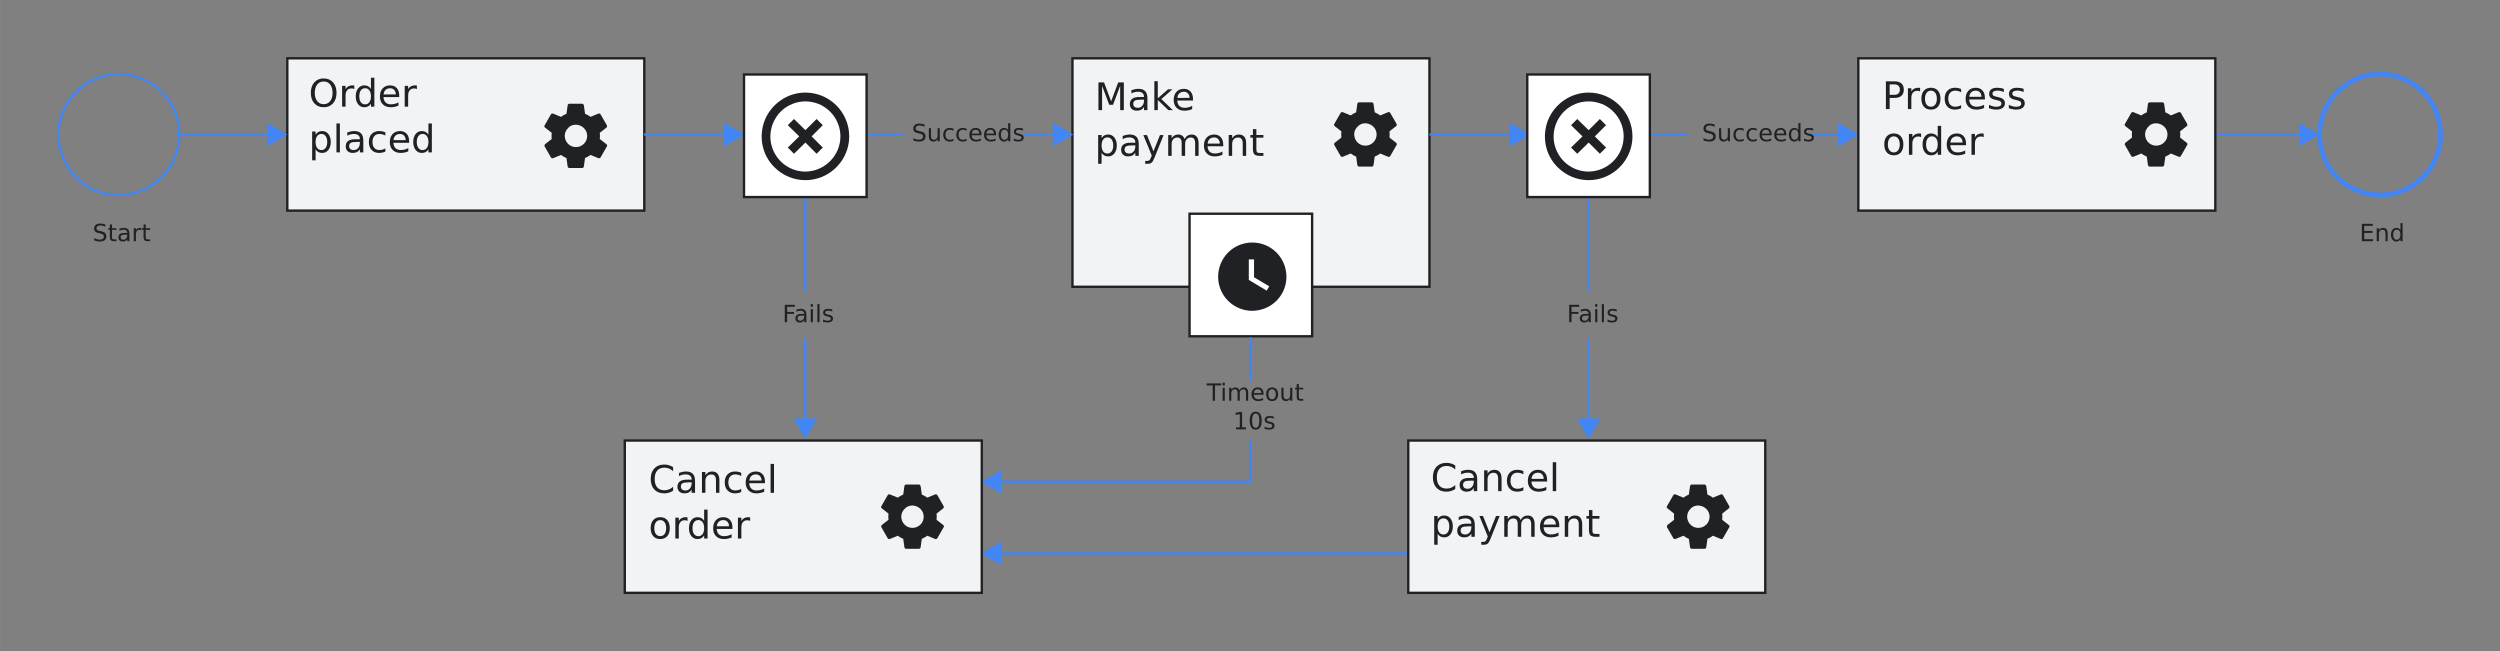
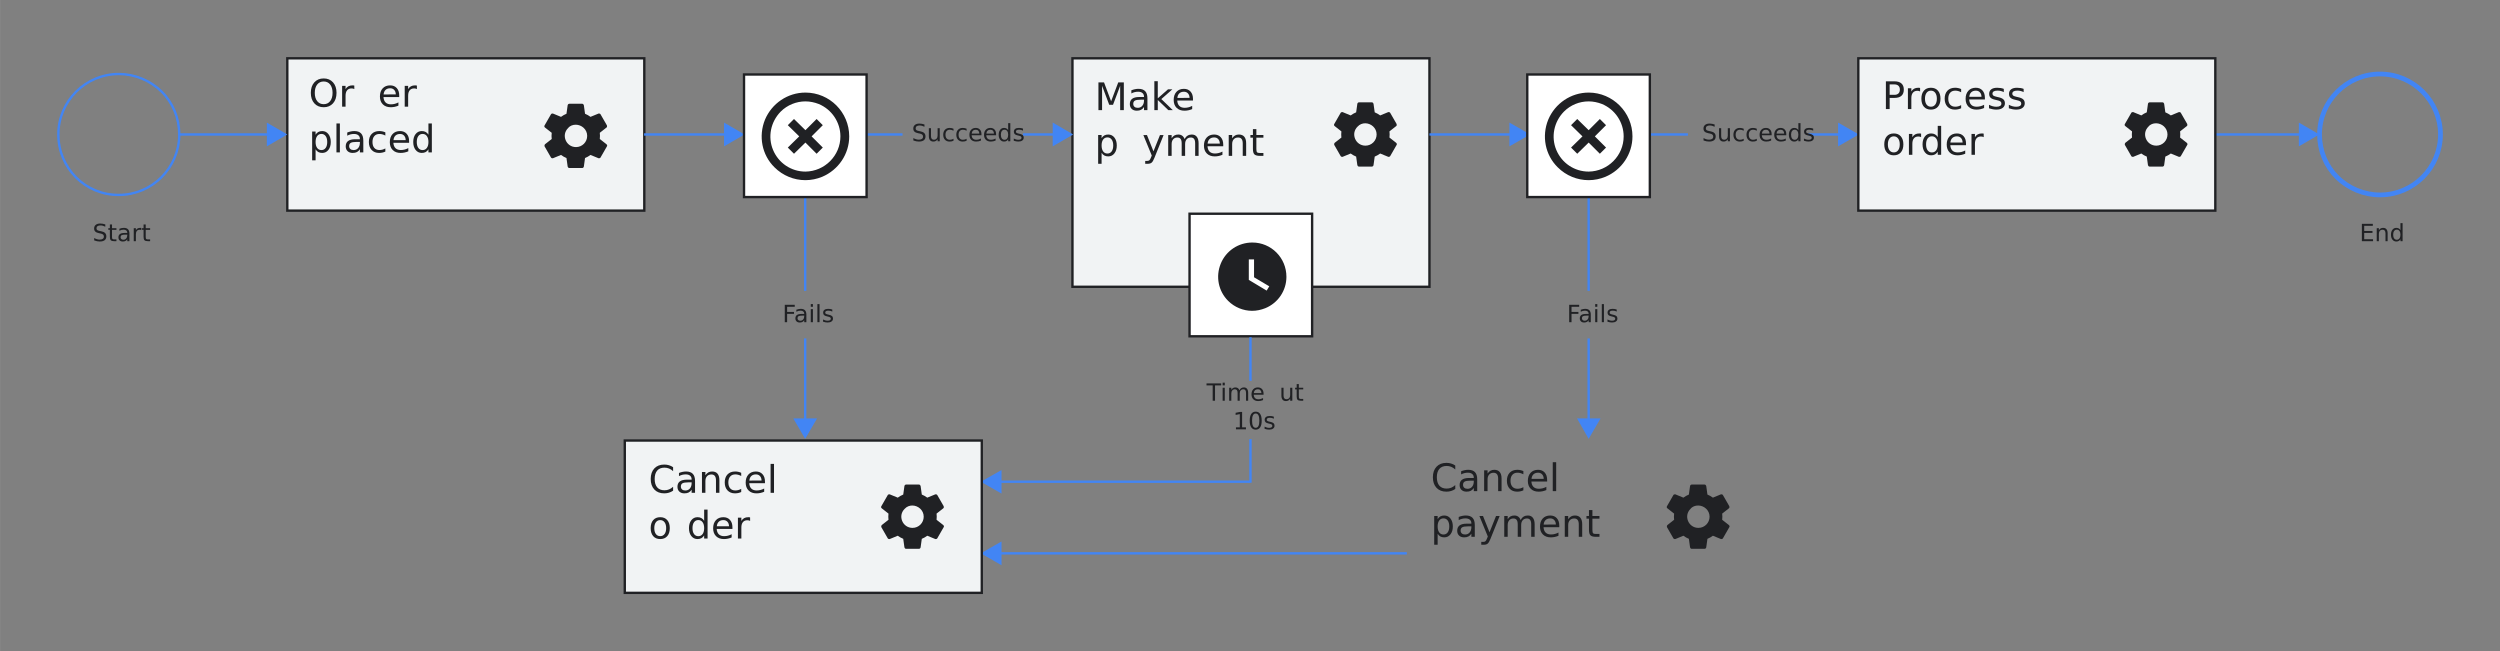
<svg xmlns="http://www.w3.org/2000/svg" height="2.85in" width="10.942in" xml:space="preserve" viewBox="0 0 1050.4 273.6" y="0px" x="0px" id="Layer_2_1_" version="1.1">
  <defs id="defs201" />
  <rect width="100%" height="100%" fill="grey" />
  <style id="style2" type="text/css">
	.st0{fill:#F1F3F4;stroke:#202124;stroke-miterlimit:10;}
	.st1{fill:#FFFFFF;stroke:#202124;stroke-miterlimit:10;}
	.st2{fill:#202124;}
	.st3{font-family:'GoogleSans-Medium';}
	.st4{font-size:16px;}
	.st5{fill:none;stroke:#4285F4;stroke-miterlimit:10;}
	.st6{fill:#4285F4;}
	.st7{fill:none;stroke:#4285F4;stroke-width:2;stroke-miterlimit:10;}
	.st8{fill-rule:evenodd;clip-rule:evenodd;fill:#202124;}
	.st9{font-family:'GoogleSans-Regular';}
	.st10{font-size:10px;}
	.st11{fill:none;stroke:#202124;stroke-miterlimit:10;}
	.st12{font-family:'GoogleSans-Bold';}
	.st13{font-size:20px;}
</style>
  <rect id="rect4" height="96" width="150" class="st0" y="24.5" x="450.6" />
  <rect id="rect6" height="51.5" width="51.5" class="st1" y="89.8" x="499.8" />
  <rect id="rect8" height="64" width="150" class="st0" y="24.5" x="120.7" />
  <g aria-label="Order" id="text10" class="st2 st3 st4" style="font-size:16px;font-family:GoogleSans-Medium;fill:#202124">
    <path d="m 135.99,34.237 q -1.719,0 -2.734,1.281 -1.008,1.281 -1.008,3.492 0,2.203 1.008,3.484 1.016,1.281 2.734,1.281 1.719,0 2.719,-1.281 1.008,-1.281 1.008,-3.484 0,-2.211 -1.008,-3.492 -1,-1.281 -2.719,-1.281 z m 0,-1.281 q 2.453,0 3.922,1.648 1.469,1.641 1.469,4.406 0,2.758 -1.469,4.406 -1.469,1.641 -3.922,1.641 -2.461,0 -3.938,-1.641 -1.469,-1.641 -1.469,-4.406 0,-2.766 1.469,-4.406 1.477,-1.648 3.938,-1.648 z" id="path431212" />
    <path d="m 148.857,37.425 q -0.242,-0.141 -0.531,-0.203 -0.281,-0.07 -0.625,-0.07 -1.219,0 -1.875,0.797 -0.648,0.789 -0.648,2.273 v 4.609 h -1.445 v -8.75 h 1.445 v 1.359 q 0.453,-0.797 1.18,-1.18 0.727,-0.391 1.766,-0.391 0.148,0 0.328,0.023 0.18,0.016 0.398,0.055 z" id="path431214" />
-     <path d="m 155.842,37.409 v -4.734 h 1.438 v 12.156 h -1.438 v -1.312 q -0.453,0.781 -1.148,1.164 -0.688,0.375 -1.656,0.375 -1.586,0 -2.586,-1.266 -0.992,-1.266 -0.992,-3.328 0,-2.062 0.992,-3.328 1,-1.266 2.586,-1.266 0.969,0 1.656,0.383 0.695,0.375 1.148,1.156 z m -4.898,3.055 q 0,1.586 0.648,2.492 0.656,0.898 1.797,0.898 1.141,0 1.797,-0.898 0.656,-0.906 0.656,-2.492 0,-1.586 -0.656,-2.484 -0.656,-0.906 -1.797,-0.906 -1.141,0 -1.797,0.906 -0.648,0.898 -0.648,2.484 z" id="path431216" />
    <path d="m 167.725,40.096 v 0.703 h -6.609 q 0.094,1.484 0.891,2.266 0.805,0.773 2.234,0.773 0.828,0 1.602,-0.203 0.781,-0.203 1.547,-0.609 v 1.359 q -0.773,0.328 -1.586,0.5 -0.812,0.172 -1.648,0.172 -2.094,0 -3.32,-1.219 -1.219,-1.219 -1.219,-3.297 0,-2.148 1.156,-3.406 1.164,-1.266 3.133,-1.266 1.766,0 2.789,1.141 1.031,1.133 1.031,3.086 z m -1.438,-0.422 q -0.016,-1.18 -0.664,-1.883 -0.641,-0.703 -1.703,-0.703 -1.203,0 -1.93,0.68 -0.719,0.68 -0.828,1.914 z" id="path431218" />
    <path d="m 175.154,37.425 q -0.242,-0.141 -0.531,-0.203 -0.281,-0.07 -0.625,-0.07 -1.219,0 -1.875,0.797 -0.648,0.789 -0.648,2.273 v 4.609 h -1.445 v -8.75 h 1.445 v 1.359 q 0.453,-0.797 1.18,-1.18 0.727,-0.391 1.766,-0.391 0.148,0 0.328,0.023 0.18,0.016 0.398,0.055 z" id="path431220" />
  </g>
  <g aria-label="placed" id="text12" class="st2 st3 st4" style="font-size:16px;font-family:GoogleSans-Medium;fill:#202124">
    <path d="m 132.584,62.718 v 4.641 h -1.445 V 55.281 h 1.445 v 1.328 q 0.453,-0.781 1.141,-1.156 0.695,-0.383 1.656,-0.383 1.594,0 2.586,1.266 1,1.266 1,3.328 0,2.062 -1,3.328 -0.992,1.266 -2.586,1.266 -0.961,0 -1.656,-0.375 -0.688,-0.383 -1.141,-1.164 z m 4.891,-3.055 q 0,-1.586 -0.656,-2.484 -0.648,-0.906 -1.789,-0.906 -1.141,0 -1.797,0.906 -0.648,0.898 -0.648,2.484 0,1.586 0.648,2.492 0.656,0.898 1.797,0.898 1.141,0 1.789,-0.898 0.656,-0.906 0.656,-2.492 z" id="path431223" />
    <path d="m 141.35,51.875 h 1.438 V 64.031 h -1.438 z" id="path431225" />
    <path d="m 149.771,59.632 q -1.742,0 -2.414,0.398 -0.672,0.398 -0.672,1.359 0,0.766 0.5,1.219 0.508,0.445 1.375,0.445 1.195,0 1.914,-0.844 0.727,-0.852 0.727,-2.258 v -0.32 z m 2.867,-0.594 V 64.031 h -1.438 v -1.328 q -0.492,0.797 -1.227,1.18 -0.734,0.375 -1.797,0.375 -1.344,0 -2.141,-0.75 -0.789,-0.758 -0.789,-2.023 0,-1.477 0.984,-2.227 0.992,-0.75 2.953,-0.75 h 2.016 v -0.141 q 0,-0.992 -0.656,-1.531 -0.648,-0.547 -1.828,-0.547 -0.75,0 -1.461,0.18 -0.711,0.18 -1.367,0.539 v -1.328 q 0.789,-0.305 1.531,-0.453 0.742,-0.156 1.445,-0.156 1.898,0 2.836,0.984 0.938,0.984 0.938,2.984 z" id="path431227" />
    <path d="m 161.896,55.617 v 1.344 q -0.609,-0.336 -1.227,-0.5 -0.609,-0.172 -1.234,-0.172 -1.398,0 -2.172,0.891 -0.773,0.883 -0.773,2.484 0,1.602 0.773,2.492 0.773,0.883 2.172,0.883 0.625,0 1.234,-0.164 0.617,-0.172 1.227,-0.508 v 1.328 q -0.602,0.281 -1.25,0.422 -0.641,0.141 -1.367,0.141 -1.977,0 -3.141,-1.242 -1.164,-1.242 -1.164,-3.352 0,-2.141 1.172,-3.367 1.18,-1.227 3.227,-1.227 0.664,0 1.297,0.141 0.633,0.133 1.227,0.406 z" id="path431229" />
    <path d="m 171.881,59.296 v 0.703 h -6.609 q 0.094,1.484 0.891,2.266 0.805,0.773 2.234,0.773 0.828,0 1.602,-0.203 0.781,-0.203 1.547,-0.609 v 1.359 q -0.773,0.328 -1.586,0.5 -0.812,0.172 -1.648,0.172 -2.094,0 -3.32,-1.219 -1.219,-1.219 -1.219,-3.297 0,-2.148 1.156,-3.406 1.164,-1.266 3.133,-1.266 1.766,0 2.789,1.141 1.031,1.133 1.031,3.086 z m -1.438,-0.422 q -0.016,-1.18 -0.664,-1.883 -0.641,-0.703 -1.703,-0.703 -1.203,0 -1.93,0.68 -0.719,0.68 -0.828,1.914 z" id="path431231" />
    <path d="M 179.998,56.609 V 51.875 h 1.438 V 64.031 h -1.438 v -1.312 q -0.453,0.781 -1.148,1.164 -0.688,0.375 -1.656,0.375 -1.586,0 -2.586,-1.266 -0.992,-1.266 -0.992,-3.328 0,-2.062 0.992,-3.328 1,-1.266 2.586,-1.266 0.969,0 1.656,0.383 0.695,0.375 1.148,1.156 z m -4.898,3.055 q 0,1.586 0.648,2.492 0.656,0.898 1.797,0.898 1.141,0 1.797,-0.898 0.656,-0.906 0.656,-2.492 0,-1.586 -0.656,-2.484 -0.656,-0.906 -1.797,-0.906 -1.141,0 -1.797,0.906 -0.648,0.898 -0.648,2.484 z" id="path431233" />
  </g>
  <line id="line14" y2="56.5" x2="379.2" y1="56.5" x1="363.2" class="st5" />
  <line id="line16" y2="122.2" x2="338.3" y1="80.5" x1="338.3" class="st5" />
  <g transform="translate(-18.9,-69.3)" id="g26">
    <g id="g24">
      <path id="line18" class="st5" style="fill:none;stroke:#4285f4;stroke-miterlimit:10" d="m 289.5,125.8 h 35.1" />
      <g id="g22">
        <path id="polygon20" class="st6" style="fill:#4285f4" d="m 323.1,130.8 8.6,-5 -8.6,-5 z" />
      </g>
    </g>
  </g>
  <g transform="translate(-18.9,-69.3)" id="g36">
    <g id="g34">
      <path id="line28" class="st5" style="fill:none;stroke:#4285f4;stroke-miterlimit:10" d="M 94.2,125.8 H 132.4" />
      <g id="g32">
        <path id="polygon30" class="st6" style="fill:#4285f4" d="m 131,130.8 8.6,-5 -8.6,-5 z" />
      </g>
    </g>
  </g>
  <g transform="translate(-18.9,-69.3)" id="g46">
    <g id="g44">
      <path id="line38" class="st5" style="fill:none;stroke:#4285f4;stroke-miterlimit:10" d="m 357.2,211.5 v 35" />
      <g id="g42">
        <path id="polygon40" class="st6" style="fill:#4285f4" d="m 352.2,245.1 5,8.6 5,-8.6 z" />
      </g>
    </g>
  </g>
  <g transform="translate(-18.9,-69.3)" id="g56">
    <g id="g54">
      <path id="line48" class="st5" style="fill:none;stroke:#4285f4;stroke-miterlimit:10" d="M 610,301.8 H 438.2" />
      <g id="g52">
        <path id="polygon50" class="st6" style="fill:#4285f4" d="m 439.7,296.8 -8.7,5 8.7,5 z" />
      </g>
    </g>
  </g>
  <g transform="translate(-18.9,-69.3)" id="g66">
    <g id="g64">
      <path id="line58" class="st5" style="fill:none;stroke:#4285f4;stroke-miterlimit:10" d="M 544.3,271.7 H 438.2" />
      <g id="g62">
        <path id="polygon60" class="st6" style="fill:#4285f4" d="m 439.7,266.8 -8.7,4.9 8.7,5 z" />
      </g>
    </g>
  </g>
  <line id="line68" y2="122.2" x2="667.5" y1="80.5" x1="667.5" class="st5" />
  <line id="line70" y2="202.8" x2="525.4" y1="184.5" x1="525.4" class="st5" />
  <line id="line72" y2="160" x2="525.4" y1="141.7" x1="525.4" class="st5" />
  <g transform="translate(-18.9,-69.3)" id="g82">
    <g id="g80">
      <path id="line74" class="st5" style="fill:none;stroke:#4285f4;stroke-miterlimit:10" d="m 686.4,211.5 v 35" />
      <g id="g78">
        <path id="polygon76" class="st6" style="fill:#4285f4" d="m 681.5,245.1 4.9,8.6 5,-8.6 z" />
      </g>
    </g>
  </g>
  <g transform="translate(-18.9,-69.3)" id="g92">
    <g id="g90">
      <path id="line84" class="st5" style="fill:none;stroke:#4285f4;stroke-miterlimit:10" d="m 448.7,125.8 h 14" />
      <g id="g88">
        <path id="polygon86" class="st6" style="fill:#4285f4" d="m 461.2,130.8 8.6,-5 -8.6,-5 z" />
      </g>
    </g>
  </g>
  <line id="line94" y2="56.5" x2="709.2" y1="56.5" x1="693.2" class="st5" />
  <g transform="translate(-18.9,-69.3)" id="g104">
    <g id="g102">
      <path id="line96" class="st5" style="fill:none;stroke:#4285f4;stroke-miterlimit:10" d="m 619.5,125.8 h 35.1" />
      <g id="g100">
        <path id="polygon98" class="st6" style="fill:#4285f4" d="m 653.1,130.8 8.7,-5 -8.7,-5 z" />
      </g>
    </g>
  </g>
  <g transform="translate(-18.9,-69.3)" id="g114">
    <g id="g112">
      <path id="line106" class="st5" style="fill:none;stroke:#4285f4;stroke-miterlimit:10" d="m 778.7,125.8 h 14" />
      <g id="g110">
        <path id="polygon108" class="st6" style="fill:#4285f4" d="m 791.2,130.8 8.7,-5 -8.7,-5 z" />
      </g>
    </g>
  </g>
  <g transform="translate(-18.9,-69.3)" id="g124">
    <g id="g122">
      <path id="line116" class="st5" style="fill:none;stroke:#4285f4;stroke-miterlimit:10" d="m 949.8,125.8 h 36.5" />
      <g id="g120">
        <path id="polygon118" class="st6" style="fill:#4285f4" d="m 984.8,130.8 8.6,-5 -8.6,-5 z" />
      </g>
    </g>
  </g>
  <g transform="translate(-18.9,-69.3)" id="g128">
    <path id="path126" d="m 43.4,125.8 v 0 c 0,-14 11.4,-25.4 25.4,-25.4 v 0 c 6.7,0 13.2,2.7 18,7.4 4.8,4.8 7.4,11.2 7.4,18 v 0 c 0,14 -11.4,25.4 -25.4,25.4 v 0 C 54.7,151.3 43.4,139.9 43.4,125.8 Z" class="st5" />
  </g>
  <g transform="translate(-18.9,-69.3)" id="g132">
    <path id="path130" d="m 1044.3,125.8 v 0 c 0,14 -11.4,25.4 -25.4,25.4 v 0 c -6.7,0 -13.2,-2.7 -18,-7.4 -4.8,-4.8 -7.4,-11.2 -7.4,-18 v 0 c 0,-14 11.4,-25.4 25.4,-25.4 v 0 c 14,0 25.4,11.4 25.4,25.4 z" class="st7" />
  </g>
  <path id="path134" d="m 241.9,52.4 c 2.4,0 4.8,1.9 4.8,4.7 0,2.6 -2.1,4.7 -4.7,4.7 -4.2,0 -6.3,-5.1 -3.3,-8 0.8,-1 2,-1.4 3.2,-1.4 z m -2.7,-8.8 c -0.3,0 -0.6,0.2 -0.7,0.6 l -0.5,3.6 c -0.8,0.3 -1.6,0.8 -2.3,1.3 l -3.4,-1.4 c -0.1,0 -0.2,0 -0.2,0 -0.2,0 -0.5,0.1 -0.6,0.3 l -2.7,4.7 c -0.2,0.3 -0.1,0.7 0.2,0.9 l 2.8,2.2 c -0.1,0.9 -0.1,1.8 0,2.6 l -2.8,2.2 c -0.2,0.2 -0.3,0.6 -0.2,0.9 l 2.7,4.7 c 0.1,0.2 0.3,0.3 0.6,0.3 0.1,0 0.2,0 0.2,0 l 3.4,-1.4 c 0.7,0.5 1.5,1 2.3,1.3 l 0.5,3.6 c 0.1,0.3 0.3,0.6 0.7,0.6 h 5.4 c 0.3,0 0.6,-0.2 0.7,-0.6 l 0.5,-3.6 c 0.8,-0.3 1.6,-0.8 2.3,-1.3 l 3.4,1.4 c 0.1,0 0.2,0 0.2,0 0.2,0 0.5,-0.1 0.6,-0.3 l 2.7,-4.7 c 0.2,-0.3 0.1,-0.6 -0.2,-0.9 l -2.8,-2.2 c 0.1,-0.9 0.1,-1.8 0,-2.6 l 2.8,-2.2 c 0.3,-0.2 0.3,-0.6 0.2,-0.9 l -2.7,-4.7 c -0.1,-0.2 -0.3,-0.3 -0.6,-0.3 -0.1,0 -0.2,0 -0.2,0 l -3.4,1.4 c -0.7,-0.5 -1.5,-1 -2.3,-1.3 l -0.5,-3.6 c -0.1,-0.3 -0.3,-0.6 -0.7,-0.6 z" class="st8" />
  <rect id="rect136" height="64" width="150" class="st0" y="185.1" x="262.5" />
  <g aria-label="Cancel" id="text138" class="st2 st3 st4" style="font-size:16px;font-family:GoogleSans-Medium;fill:#202124">
    <path d="m 282.802,196.306 v 1.664 q -0.797,-0.742 -1.703,-1.109 -0.898,-0.367 -1.914,-0.367 -2,0 -3.062,1.227 -1.062,1.219 -1.062,3.531 0,2.305 1.062,3.531 1.062,1.219 3.062,1.219 1.016,0 1.914,-0.367 0.906,-0.367 1.703,-1.109 v 1.648 q -0.828,0.562 -1.758,0.844 -0.922,0.281 -1.953,0.281 -2.648,0 -4.172,-1.617 -1.523,-1.625 -1.523,-4.43 0,-2.812 1.523,-4.43 1.523,-1.625 4.172,-1.625 1.047,0 1.969,0.281 0.93,0.273 1.742,0.828 z" id="path431256" />
    <path d="m 289.154,202.673 q -1.742,0 -2.414,0.398 -0.672,0.398 -0.672,1.359 0,0.766 0.5,1.219 0.508,0.445 1.375,0.445 1.195,0 1.914,-0.844 0.727,-0.852 0.727,-2.258 v -0.32 z m 2.867,-0.594 v 4.992 h -1.438 v -1.328 q -0.492,0.797 -1.227,1.18 -0.734,0.375 -1.797,0.375 -1.344,0 -2.141,-0.75 -0.789,-0.758 -0.789,-2.023 0,-1.477 0.984,-2.227 0.992,-0.75 2.953,-0.75 h 2.016 v -0.141 q 0,-0.992 -0.656,-1.531 -0.648,-0.547 -1.828,-0.547 -0.75,0 -1.461,0.18 -0.711,0.18 -1.367,0.539 v -1.328 q 0.789,-0.305 1.531,-0.453 0.742,-0.156 1.445,-0.156 1.898,0 2.836,0.984 0.938,0.984 0.938,2.984 z" id="path431258" />
    <path d="m 302.256,201.79 v 5.281 h -1.438 v -5.234 q 0,-1.242 -0.484,-1.859 -0.484,-0.617 -1.453,-0.617 -1.164,0 -1.836,0.742 -0.672,0.742 -0.672,2.023 v 4.945 h -1.445 v -8.75 h 1.445 v 1.359 q 0.516,-0.789 1.211,-1.18 0.703,-0.391 1.617,-0.391 1.508,0 2.281,0.938 0.773,0.93 0.773,2.742 z" id="path431260" />
    <path d="m 311.42,198.657 v 1.344 q -0.609,-0.336 -1.227,-0.5 -0.609,-0.172 -1.234,-0.172 -1.398,0 -2.172,0.891 -0.773,0.883 -0.773,2.484 0,1.602 0.773,2.492 0.773,0.883 2.172,0.883 0.625,0 1.234,-0.164 0.617,-0.172 1.227,-0.508 v 1.328 q -0.602,0.281 -1.25,0.422 -0.641,0.141 -1.367,0.141 -1.977,0 -3.141,-1.242 -1.164,-1.242 -1.164,-3.352 0,-2.141 1.172,-3.367 1.18,-1.227 3.227,-1.227 0.664,0 1.297,0.141 0.633,0.133 1.227,0.406 z" id="path431262" />
    <path d="m 321.404,202.337 v 0.703 h -6.609 q 0.094,1.484 0.891,2.266 0.805,0.773 2.234,0.773 0.828,0 1.602,-0.203 0.781,-0.203 1.547,-0.609 v 1.359 q -0.773,0.328 -1.586,0.5 -0.812,0.172 -1.648,0.172 -2.094,0 -3.32,-1.219 -1.219,-1.219 -1.219,-3.297 0,-2.148 1.156,-3.406 1.164,-1.266 3.133,-1.266 1.766,0 2.789,1.141 1.031,1.133 1.031,3.086 z m -1.438,-0.422 q -0.016,-1.18 -0.664,-1.883 -0.641,-0.703 -1.703,-0.703 -1.203,0 -1.93,0.68 -0.719,0.68 -0.828,1.914 z" id="path431264" />
    <path d="m 323.763,194.915 h 1.438 v 12.156 h -1.438 z" id="path431266" />
  </g>
  <g aria-label="order" id="text140" class="st2 st3 st4" style="font-size:16px;font-family:GoogleSans-Medium;fill:#202124">
    <path d="m 277.396,218.529 q -1.156,0 -1.828,0.906 -0.672,0.898 -0.672,2.469 0,1.57 0.664,2.477 0.672,0.898 1.836,0.898 1.148,0 1.82,-0.906 0.672,-0.906 0.672,-2.469 0,-1.555 -0.672,-2.461 -0.672,-0.914 -1.82,-0.914 z m 0,-1.219 q 1.875,0 2.945,1.219 1.07,1.219 1.07,3.375 0,2.148 -1.07,3.375 -1.07,1.219 -2.945,1.219 -1.883,0 -2.953,-1.219 -1.062,-1.227 -1.062,-3.375 0,-2.156 1.062,-3.375 1.07,-1.219 2.953,-1.219 z" id="path431269" />
-     <path d="m 288.865,218.865 q -0.242,-0.141 -0.531,-0.203 -0.281,-0.07 -0.625,-0.07 -1.219,0 -1.875,0.797 -0.648,0.789 -0.648,2.273 v 4.609 h -1.445 v -8.75 h 1.445 v 1.359 q 0.453,-0.797 1.18,-1.18 0.727,-0.391 1.766,-0.391 0.148,0 0.328,0.023 0.18,0.016 0.398,0.055 z" id="path431271" />
    <path d="m 295.849,218.849 v -4.734 h 1.438 v 12.156 h -1.438 v -1.312 q -0.453,0.781 -1.148,1.164 -0.688,0.375 -1.656,0.375 -1.586,0 -2.586,-1.266 -0.992,-1.266 -0.992,-3.328 0,-2.062 0.992,-3.328 1,-1.266 2.586,-1.266 0.969,0 1.656,0.383 0.695,0.375 1.148,1.156 z m -4.898,3.055 q 0,1.586 0.648,2.492 0.656,0.898 1.797,0.898 1.141,0 1.797,-0.898 0.656,-0.906 0.656,-2.492 0,-1.586 -0.656,-2.484 -0.656,-0.906 -1.797,-0.906 -1.141,0 -1.797,0.906 -0.648,0.898 -0.648,2.484 z" id="path431273" />
    <path d="m 307.732,221.537 v 0.703 h -6.609 q 0.094,1.484 0.891,2.266 0.805,0.773 2.234,0.773 0.828,0 1.602,-0.203 0.781,-0.203 1.547,-0.609 v 1.359 q -0.773,0.328 -1.586,0.5 -0.812,0.172 -1.648,0.172 -2.094,0 -3.32,-1.219 -1.219,-1.219 -1.219,-3.297 0,-2.148 1.156,-3.406 1.164,-1.266 3.133,-1.266 1.766,0 2.789,1.141 1.031,1.133 1.031,3.086 z m -1.438,-0.422 q -0.016,-1.18 -0.664,-1.883 -0.641,-0.703 -1.703,-0.703 -1.203,0 -1.93,0.68 -0.719,0.68 -0.828,1.914 z" id="path431275" />
    <path d="m 315.162,218.865 q -0.242,-0.141 -0.531,-0.203 -0.281,-0.07 -0.625,-0.07 -1.219,0 -1.875,0.797 -0.648,0.789 -0.648,2.273 v 4.609 h -1.445 v -8.75 h 1.445 v 1.359 q 0.453,-0.797 1.18,-1.18 0.727,-0.391 1.766,-0.391 0.148,0 0.328,0.023 0.18,0.016 0.398,0.055 z" id="path431277" />
  </g>
  <path id="path142" d="m 383.3,212.4 c 2.4,0 4.8,1.9 4.8,4.7 0,2.6 -2.1,4.7 -4.7,4.7 -4.2,0 -6.3,-5.1 -3.3,-8 0.9,-1 2.1,-1.4 3.2,-1.4 z m -2.6,-8.8 c -0.3,0 -0.6,0.2 -0.7,0.6 l -0.5,3.6 c -0.8,0.3 -1.6,0.8 -2.3,1.3 l -3.4,-1.4 c -0.1,0 -0.2,0 -0.2,0 -0.2,0 -0.5,0.1 -0.6,0.3 l -2.7,4.7 c -0.2,0.3 -0.1,0.7 0.2,0.9 l 2.8,2.2 c -0.1,0.9 -0.1,1.8 0,2.6 l -2.8,2.2 c -0.2,0.2 -0.3,0.6 -0.2,0.9 l 2.7,4.7 c 0.1,0.2 0.3,0.3 0.6,0.3 0.1,0 0.2,0 0.2,0 l 3.4,-1.4 c 0.7,0.5 1.5,1 2.3,1.3 l 0.5,3.6 c 0.1,0.3 0.3,0.6 0.7,0.6 h 5.4 c 0.3,0 0.6,-0.2 0.7,-0.6 l 0.5,-3.6 c 0.8,-0.3 1.6,-0.8 2.3,-1.3 l 3.4,1.4 c 0.1,0 0.2,0 0.2,0 0.2,0 0.5,-0.1 0.6,-0.3 l 2.7,-4.7 c 0.2,-0.3 0.1,-0.6 -0.2,-0.9 l -2.8,-2.2 c 0.1,-0.9 0.1,-1.8 0,-2.6 l 2.8,-2.2 c 0.3,-0.2 0.3,-0.6 0.2,-0.9 l -2.7,-4.7 c -0.1,-0.2 -0.3,-0.3 -0.6,-0.3 -0.1,0 -0.2,0 -0.2,0 l -3.4,1.4 c -0.7,-0.5 -1.5,-1 -2.3,-1.3 l -0.5,-3.6 c -0.1,-0.3 -0.3,-0.6 -0.7,-0.6 z" class="st8" />
-   <rect id="rect144" height="64" width="150" class="st0" y="185.1" x="591.7" />
  <g aria-label="Cancel" id="text146" class="st2 st3 st4" style="font-size:16px;font-family:GoogleSans-Medium;fill:#202124">
    <path d="m 611.448,195.594 v 1.664 q -0.797,-0.742 -1.703,-1.109 -0.898,-0.367 -1.914,-0.367 -2,0 -3.062,1.227 -1.062,1.219 -1.062,3.531 0,2.305 1.062,3.531 1.062,1.219 3.062,1.219 1.016,0 1.914,-0.367 0.906,-0.367 1.703,-1.109 v 1.648 q -0.828,0.562 -1.758,0.844 -0.922,0.281 -1.953,0.281 -2.648,0 -4.172,-1.617 -1.523,-1.625 -1.523,-4.43 0,-2.812 1.523,-4.43 1.523,-1.625 4.172,-1.625 1.047,0 1.969,0.281 0.93,0.273 1.742,0.828 z" id="path431280" />
    <path d="m 617.799,201.961 q -1.742,0 -2.414,0.398 -0.672,0.398 -0.672,1.359 0,0.766 0.5,1.219 0.508,0.445 1.375,0.445 1.195,0 1.914,-0.844 0.727,-0.852 0.727,-2.258 v -0.32 z m 2.867,-0.594 v 4.992 h -1.438 v -1.328 q -0.492,0.797 -1.227,1.18 -0.734,0.375 -1.797,0.375 -1.344,0 -2.141,-0.75 -0.789,-0.758 -0.789,-2.023 0,-1.477 0.984,-2.227 0.992,-0.75 2.953,-0.75 h 2.016 v -0.141 q 0,-0.992 -0.656,-1.531 -0.648,-0.547 -1.828,-0.547 -0.75,0 -1.461,0.18 -0.711,0.18 -1.367,0.539 v -1.328 q 0.789,-0.305 1.531,-0.453 0.742,-0.156 1.445,-0.156 1.898,0 2.836,0.984 0.938,0.984 0.938,2.984 z" id="path431282" />
    <path d="m 630.901,201.078 v 5.281 h -1.438 v -5.234 q 0,-1.242 -0.484,-1.859 -0.484,-0.617 -1.453,-0.617 -1.164,0 -1.836,0.742 -0.672,0.742 -0.672,2.023 v 4.945 h -1.445 v -8.75 h 1.445 v 1.359 q 0.516,-0.789 1.211,-1.18 0.703,-0.391 1.617,-0.391 1.508,0 2.281,0.938 0.773,0.93 0.773,2.742 z" id="path431284" />
    <path d="m 640.065,197.945 v 1.344 q -0.609,-0.336 -1.227,-0.5 -0.609,-0.172 -1.234,-0.172 -1.398,0 -2.172,0.891 -0.773,0.883 -0.773,2.484 0,1.602 0.773,2.492 0.773,0.883 2.172,0.883 0.625,0 1.234,-0.164 0.617,-0.172 1.227,-0.508 v 1.328 q -0.602,0.281 -1.25,0.422 -0.641,0.141 -1.367,0.141 -1.977,0 -3.141,-1.242 -1.164,-1.242 -1.164,-3.352 0,-2.141 1.172,-3.367 1.18,-1.227 3.227,-1.227 0.664,0 1.297,0.141 0.633,0.133 1.227,0.406 z" id="path431286" />
    <path d="m 650.049,201.625 v 0.703 h -6.609 q 0.094,1.484 0.891,2.266 0.805,0.773 2.234,0.773 0.828,0 1.602,-0.203 0.781,-0.203 1.547,-0.609 v 1.359 q -0.773,0.328 -1.586,0.5 -0.812,0.172 -1.648,0.172 -2.094,0 -3.32,-1.219 -1.219,-1.219 -1.219,-3.297 0,-2.148 1.156,-3.406 1.164,-1.266 3.133,-1.266 1.766,0 2.789,1.141 1.031,1.133 1.031,3.086 z m -1.438,-0.422 q -0.016,-1.18 -0.664,-1.883 -0.641,-0.703 -1.703,-0.703 -1.203,0 -1.93,0.68 -0.719,0.68 -0.828,1.914 z" id="path431288" />
    <path d="m 652.408,194.203 h 1.438 v 12.156 h -1.438 z" id="path431290" />
  </g>
  <g aria-label="payment" id="text148" class="st2 st3 st4" style="font-size:16px;font-family:GoogleSans-Medium;fill:#202124">
    <path d="m 604.041,224.247 v 4.641 h -1.445 V 216.809 h 1.445 v 1.328 q 0.453,-0.781 1.141,-1.156 0.695,-0.383 1.656,-0.383 1.594,0 2.586,1.266 1,1.266 1,3.328 0,2.062 -1,3.328 -0.992,1.266 -2.586,1.266 -0.961,0 -1.656,-0.375 -0.688,-0.383 -1.141,-1.164 z m 4.891,-3.055 q 0,-1.586 -0.656,-2.484 -0.648,-0.906 -1.789,-0.906 -1.141,0 -1.797,0.906 -0.648,0.898 -0.648,2.484 0,1.586 0.648,2.492 0.656,0.898 1.797,0.898 1.141,0 1.789,-0.898 0.656,-0.906 0.656,-2.492 z" id="path431293" />
    <path d="m 616.783,221.161 q -1.742,0 -2.414,0.398 -0.672,0.398 -0.672,1.359 0,0.766 0.5,1.219 0.508,0.445 1.375,0.445 1.195,0 1.914,-0.844 0.727,-0.852 0.727,-2.258 v -0.32 z m 2.867,-0.594 v 4.992 h -1.438 v -1.328 q -0.492,0.797 -1.227,1.18 -0.734,0.375 -1.797,0.375 -1.344,0 -2.141,-0.75 -0.789,-0.758 -0.789,-2.023 0,-1.477 0.984,-2.227 0.992,-0.75 2.953,-0.75 h 2.016 v -0.141 q 0,-0.992 -0.656,-1.531 -0.648,-0.547 -1.828,-0.547 -0.75,0 -1.461,0.18 -0.711,0.18 -1.367,0.539 v -1.328 q 0.789,-0.305 1.531,-0.453 0.742,-0.156 1.445,-0.156 1.898,0 2.836,0.984 0.938,0.984 0.938,2.984 z" id="path431295" />
    <path d="m 626.252,226.372 q -0.609,1.562 -1.188,2.039 -0.578,0.477 -1.547,0.477 h -1.148 v -1.203 h 0.844 q 0.594,0 0.922,-0.281 0.328,-0.281 0.727,-1.328 l 0.258,-0.656 -3.539,-8.609 h 1.523 l 2.734,6.844 2.734,-6.844 h 1.523 z" id="path431297" />
    <path d="m 638.893,218.489 q 0.539,-0.969 1.289,-1.43 0.75,-0.461 1.766,-0.461 1.367,0 2.109,0.961 0.742,0.953 0.742,2.719 v 5.281 h -1.445 v -5.234 q 0,-1.258 -0.445,-1.867 -0.445,-0.609 -1.359,-0.609 -1.117,0 -1.766,0.742 -0.648,0.742 -0.648,2.023 v 4.945 h -1.445 v -5.234 q 0,-1.266 -0.445,-1.867 -0.445,-0.609 -1.375,-0.609 -1.102,0 -1.75,0.75 -0.648,0.742 -0.648,2.016 v 4.945 h -1.445 v -8.75 h 1.445 v 1.359 q 0.492,-0.805 1.18,-1.188 0.688,-0.383 1.633,-0.383 0.953,0 1.617,0.484 0.672,0.484 0.992,1.406 z" id="path431299" />
    <path d="m 655.151,220.825 v 0.703 h -6.609 q 0.094,1.484 0.891,2.266 0.805,0.773 2.234,0.773 0.828,0 1.602,-0.203 0.781,-0.203 1.547,-0.609 v 1.359 q -0.773,0.328 -1.586,0.5 -0.812,0.172 -1.648,0.172 -2.094,0 -3.32,-1.219 -1.219,-1.219 -1.219,-3.297 0,-2.148 1.156,-3.406 1.164,-1.266 3.133,-1.266 1.766,0 2.789,1.141 1.031,1.133 1.031,3.086 z m -1.438,-0.422 q -0.016,-1.18 -0.664,-1.883 -0.641,-0.703 -1.703,-0.703 -1.203,0 -1.93,0.68 -0.719,0.68 -0.828,1.914 z" id="path431301" />
    <path d="m 664.783,220.278 v 5.281 h -1.438 v -5.234 q 0,-1.242 -0.484,-1.859 -0.484,-0.617 -1.453,-0.617 -1.164,0 -1.836,0.742 -0.672,0.742 -0.672,2.023 v 4.945 h -1.445 v -8.75 h 1.445 v 1.359 q 0.516,-0.789 1.211,-1.18 0.703,-0.391 1.617,-0.391 1.508,0 2.281,0.938 0.773,0.93 0.773,2.742 z" id="path431303" />
    <path d="m 669.073,214.325 v 2.484 h 2.961 v 1.117 h -2.961 v 4.75 q 0,1.07 0.289,1.375 0.297,0.305 1.195,0.305 h 1.477 v 1.203 h -1.477 q -1.664,0 -2.297,-0.617 -0.633,-0.625 -0.633,-2.266 v -4.75 h -1.055 v -1.117 h 1.055 v -2.484 z" id="path431305" />
  </g>
  <path id="path150" d="m 713.5,212.4 c 2.4,0 4.8,1.9 4.8,4.7 0,2.6 -2.1,4.7 -4.7,4.7 -4.2,0 -6.3,-5.1 -3.3,-8 0.8,-1 2,-1.4 3.2,-1.4 z m -2.7,-8.8 c -0.3,0 -0.6,0.2 -0.7,0.6 l -0.5,3.6 c -0.8,0.3 -1.6,0.8 -2.3,1.3 l -3.4,-1.4 c -0.1,0 -0.2,0 -0.2,0 -0.2,0 -0.5,0.1 -0.6,0.3 l -2.7,4.7 c -0.2,0.3 -0.1,0.7 0.2,0.9 l 2.8,2.2 c -0.1,0.9 -0.1,1.8 0,2.6 l -2.8,2.2 c -0.2,0.2 -0.3,0.6 -0.2,0.9 l 2.7,4.7 c 0.1,0.2 0.3,0.3 0.6,0.3 0.1,0 0.2,0 0.2,0 l 3.4,-1.4 c 0.7,0.5 1.5,1 2.3,1.3 l 0.5,3.6 c 0.1,0.3 0.3,0.6 0.7,0.6 h 5.4 c 0.3,0 0.6,-0.2 0.7,-0.6 l 0.5,-3.6 c 0.8,-0.3 1.6,-0.8 2.3,-1.3 l 3.4,1.4 c 0.1,0 0.2,0 0.2,0 0.2,0 0.5,-0.1 0.6,-0.3 l 2.7,-4.7 c 0.2,-0.3 0.1,-0.6 -0.2,-0.9 l -2.8,-2.2 c 0.1,-0.9 0.1,-1.8 0,-2.6 l 2.8,-2.2 c 0.3,-0.2 0.3,-0.6 0.2,-0.9 l -2.7,-4.7 c -0.1,-0.2 -0.3,-0.3 -0.6,-0.3 -0.1,0 -0.2,0 -0.2,0 l -3.4,1.4 c -0.7,-0.5 -1.5,-1 -2.3,-1.3 l -0.5,-3.6 c -0.1,-0.3 -0.3,-0.6 -0.7,-0.6 z" class="st8" />
  <g aria-label="Make" id="text152" class="st2 st3 st4" style="font-size:16px;font-family:GoogleSans-Medium;fill:#202124">
    <path d="m 461.515,34.623 h 2.352 l 2.977,7.938 2.992,-7.938 h 2.352 v 11.664 h -1.539 V 36.045 l -3.008,8 h -1.586 l -3.008,-8 v 10.242 h -1.531 z" id="path431308" />
    <path d="m 479.234,41.888 q -1.742,0 -2.414,0.398 -0.672,0.398 -0.672,1.359 0,0.766 0.5,1.219 0.508,0.445 1.375,0.445 1.195,0 1.914,-0.844 0.727,-0.852 0.727,-2.258 V 41.888 Z m 2.867,-0.594 v 4.992 h -1.438 v -1.328 q -0.492,0.797 -1.227,1.18 -0.734,0.375 -1.797,0.375 -1.344,0 -2.141,-0.75 -0.789,-0.758 -0.789,-2.023 0,-1.477 0.984,-2.227 0.992,-0.75 2.953,-0.75 h 2.016 v -0.141 q 0,-0.992 -0.656,-1.531 -0.648,-0.547 -1.828,-0.547 -0.75,0 -1.461,0.18 -0.711,0.18 -1.367,0.539 v -1.328 q 0.789,-0.305 1.531,-0.453 0.742,-0.156 1.445,-0.156 1.898,0 2.836,0.984 0.938,0.984 0.938,2.984 z" id="path431310" />
    <path d="m 485.007,34.13 h 1.445 v 7.18 l 4.289,-3.773 h 1.836 l -4.641,4.094 4.836,4.656 h -1.875 l -4.445,-4.273 v 4.273 h -1.445 z" id="path431312" />
    <path d="m 501.242,41.552 v 0.703 h -6.609 q 0.094,1.484 0.891,2.266 0.805,0.773 2.234,0.773 0.828,0 1.602,-0.203 0.781,-0.203 1.547,-0.609 v 1.359 q -0.773,0.328 -1.586,0.5 -0.812,0.172 -1.648,0.172 -2.094,0 -3.32,-1.219 -1.219,-1.219 -1.219,-3.297 0,-2.148 1.156,-3.406 1.164,-1.266 3.133,-1.266 1.766,0 2.789,1.141 1.031,1.133 1.031,3.086 z m -1.438,-0.422 q -0.016,-1.18 -0.664,-1.883 -0.641,-0.703 -1.703,-0.703 -1.203,0 -1.93,0.68 -0.719,0.68 -0.828,1.914 z" id="path431314" />
  </g>
  <g aria-label="payment" id="text154" class="st2 st3 st4" style="font-size:16px;font-family:GoogleSans-Medium;fill:#202124">
    <path d="m 462.843,64.174 v 4.641 h -1.445 V 56.737 h 1.445 v 1.328 q 0.453,-0.781 1.141,-1.156 0.695,-0.383 1.656,-0.383 1.594,0 2.586,1.266 1,1.266 1,3.328 0,2.062 -1,3.328 -0.992,1.266 -2.586,1.266 -0.961,0 -1.656,-0.375 -0.688,-0.383 -1.141,-1.164 z m 4.891,-3.055 q 0,-1.586 -0.656,-2.484 -0.648,-0.906 -1.789,-0.906 -1.141,0 -1.797,0.906 -0.648,0.898 -0.648,2.484 0,1.586 0.648,2.492 0.656,0.898 1.797,0.898 1.141,0 1.789,-0.898 0.656,-0.906 0.656,-2.492 z" id="path431317" />
-     <path d="m 475.585,61.088 q -1.742,0 -2.414,0.398 -0.672,0.398 -0.672,1.359 0,0.766 0.5,1.219 0.508,0.445 1.375,0.445 1.195,0 1.914,-0.844 0.727,-0.852 0.727,-2.258 v -0.32 z m 2.867,-0.594 v 4.992 h -1.438 v -1.328 q -0.492,0.797 -1.227,1.18 -0.734,0.375 -1.797,0.375 -1.344,0 -2.141,-0.75 -0.789,-0.758 -0.789,-2.023 0,-1.477 0.984,-2.227 0.992,-0.75 2.953,-0.75 h 2.016 v -0.141 q 0,-0.992 -0.656,-1.531 -0.648,-0.547 -1.828,-0.547 -0.75,0 -1.461,0.18 -0.711,0.18 -1.367,0.539 v -1.328 q 0.789,-0.305 1.531,-0.453 0.742,-0.156 1.445,-0.156 1.898,0 2.836,0.984 0.938,0.984 0.938,2.984 z" id="path431319" />
    <path d="m 485.054,66.299 q -0.609,1.562 -1.188,2.039 -0.578,0.477 -1.547,0.477 h -1.148 v -1.203 h 0.844 q 0.594,0 0.922,-0.281 0.328,-0.281 0.727,-1.328 l 0.258,-0.656 -3.539,-8.609 h 1.523 l 2.734,6.844 2.734,-6.844 h 1.523 z" id="path431321" />
    <path d="m 497.695,58.416 q 0.539,-0.969 1.289,-1.43 0.75,-0.461 1.766,-0.461 1.367,0 2.109,0.961 0.742,0.953 0.742,2.719 v 5.281 h -1.445 v -5.234 q 0,-1.258 -0.445,-1.867 -0.445,-0.609 -1.359,-0.609 -1.117,0 -1.766,0.742 -0.648,0.742 -0.648,2.023 v 4.945 h -1.445 v -5.234 q 0,-1.266 -0.445,-1.867 -0.445,-0.609 -1.375,-0.609 -1.102,0 -1.75,0.75 -0.648,0.742 -0.648,2.016 v 4.945 h -1.445 v -8.75 h 1.445 v 1.359 q 0.492,-0.805 1.18,-1.188 0.688,-0.383 1.633,-0.383 0.953,0 1.617,0.484 0.672,0.484 0.992,1.406 z" id="path431323" />
    <path d="m 513.953,60.752 v 0.703 h -6.609 q 0.094,1.484 0.891,2.266 0.805,0.773 2.234,0.773 0.828,0 1.602,-0.203 0.781,-0.203 1.547,-0.609 v 1.359 q -0.773,0.328 -1.586,0.5 -0.812,0.172 -1.648,0.172 -2.094,0 -3.32,-1.219 -1.219,-1.219 -1.219,-3.297 0,-2.148 1.156,-3.406 1.164,-1.266 3.133,-1.266 1.766,0 2.789,1.141 1.031,1.133 1.031,3.086 z m -1.438,-0.422 q -0.016,-1.18 -0.664,-1.883 -0.641,-0.703 -1.703,-0.703 -1.203,0 -1.93,0.68 -0.719,0.68 -0.828,1.914 z" id="path431325" />
    <path d="m 523.585,60.205 v 5.281 h -1.438 v -5.234 q 0,-1.242 -0.484,-1.859 -0.484,-0.617 -1.453,-0.617 -1.164,0 -1.836,0.742 -0.672,0.742 -0.672,2.023 v 4.945 h -1.445 v -8.75 h 1.445 v 1.359 q 0.516,-0.789 1.211,-1.18 0.703,-0.391 1.617,-0.391 1.508,0 2.281,0.938 0.773,0.93 0.773,2.742 z" id="path431327" />
    <path d="m 527.874,54.252 v 2.484 h 2.961 v 1.117 h -2.961 v 4.75 q 0,1.07 0.289,1.375 0.297,0.305 1.195,0.305 h 1.477 v 1.203 h -1.477 q -1.664,0 -2.297,-0.617 -0.633,-0.625 -0.633,-2.266 v -4.75 h -1.055 v -1.117 h 1.055 v -2.484 z" id="path431329" />
  </g>
  <g aria-label="Succeeds" id="text156" class="st2 st9 st10" style="font-size:10px;font-family:GoogleSans-Regular;fill:#202124">
    <path d="m 388.415,52.293 v 0.962 q -0.562,-0.269 -1.06,-0.4 -0.498,-0.132 -0.962,-0.132 -0.806,0 -1.245,0.312 -0.435,0.312 -0.435,0.889 0,0.483 0.288,0.732 0.293,0.244 1.104,0.396 l 0.596,0.122 q 1.104,0.21 1.626,0.742 0.527,0.527 0.527,1.416 0,1.06 -0.713,1.606 -0.708,0.547 -2.08,0.547 -0.518,0 -1.104,-0.117 -0.581,-0.117 -1.206,-0.347 v -1.016 q 0.601,0.337 1.177,0.508 0.576,0.171 1.133,0.171 0.845,0 1.304,-0.332 0.459,-0.332 0.459,-0.947 0,-0.537 -0.332,-0.84 -0.327,-0.303 -1.079,-0.454 l -0.601,-0.117 q -1.104,-0.22 -1.597,-0.688 -0.493,-0.469 -0.493,-1.304 0,-0.967 0.679,-1.523 0.684,-0.557 1.88,-0.557 0.513,0 1.045,0.093 0.532,0.093 1.089,0.278 z" id="path431332" />
    <path d="m 390.26,57.186 v -3.311 h 0.898 v 3.276 q 0,0.776 0.303,1.167 0.303,0.386 0.908,0.386 0.728,0 1.147,-0.464 0.425,-0.464 0.425,-1.265 v -3.101 h 0.898 v 5.469 h -0.898 v -0.84 q -0.327,0.498 -0.762,0.742 -0.43,0.239 -1.001,0.239 -0.942,0 -1.431,-0.586 -0.488,-0.586 -0.488,-1.714 z m 2.261,-3.442 z" id="path431334" />
    <path d="m 400.627,54.085 v 0.84 q -0.381,-0.21 -0.767,-0.312 -0.381,-0.107 -0.771,-0.107 -0.874,0 -1.357,0.557 -0.483,0.552 -0.483,1.553 0,1.001 0.483,1.558 0.483,0.552 1.357,0.552 0.391,0 0.771,-0.103 0.386,-0.107 0.767,-0.317 v 0.83 q -0.376,0.176 -0.781,0.264 -0.4,0.088 -0.855,0.088 -1.235,0 -1.963,-0.776 -0.728,-0.776 -0.728,-2.095 0,-1.338 0.732,-2.104 0.737,-0.767 2.017,-0.767 0.415,0 0.811,0.088 0.396,0.083 0.767,0.254 z" id="path431336" />
    <path d="m 406.125,54.085 v 0.84 q -0.381,-0.21 -0.767,-0.312 -0.381,-0.107 -0.771,-0.107 -0.874,0 -1.357,0.557 -0.483,0.552 -0.483,1.553 0,1.001 0.483,1.558 0.483,0.552 1.357,0.552 0.391,0 0.771,-0.103 0.386,-0.107 0.767,-0.317 v 0.83 q -0.376,0.176 -0.781,0.264 -0.4,0.088 -0.854,0.088 -1.235,0 -1.963,-0.776 -0.728,-0.776 -0.728,-2.095 0,-1.338 0.732,-2.104 0.737,-0.767 2.017,-0.767 0.415,0 0.811,0.088 0.396,0.083 0.767,0.254 z" id="path431338" />
    <path d="m 412.365,56.385 v 0.439 h -4.131 q 0.059,0.928 0.557,1.416 0.503,0.483 1.396,0.483 0.518,0 1.001,-0.127 0.488,-0.127 0.967,-0.381 v 0.85 q -0.483,0.205 -0.991,0.312 -0.508,0.107 -1.03,0.107 -1.309,0 -2.075,-0.762 -0.762,-0.762 -0.762,-2.061 0,-1.343 0.723,-2.129 0.728,-0.791 1.958,-0.791 1.104,0 1.743,0.713 0.645,0.708 0.645,1.929 z m -0.898,-0.264 q -0.01,-0.737 -0.415,-1.177 -0.4,-0.439 -1.064,-0.439 -0.752,0 -1.206,0.425 -0.449,0.425 -0.518,1.196 z" id="path431340" />
    <path d="m 418.517,56.385 v 0.439 h -4.131 q 0.059,0.928 0.557,1.416 0.503,0.483 1.396,0.483 0.518,0 1.001,-0.127 0.488,-0.127 0.967,-0.381 v 0.85 q -0.483,0.205 -0.991,0.312 -0.508,0.107 -1.03,0.107 -1.309,0 -2.075,-0.762 -0.762,-0.762 -0.762,-2.061 0,-1.343 0.723,-2.129 0.728,-0.791 1.958,-0.791 1.104,0 1.743,0.713 0.645,0.708 0.645,1.929 z m -0.898,-0.264 q -0.01,-0.737 -0.415,-1.177 -0.4,-0.439 -1.064,-0.439 -0.752,0 -1.206,0.425 -0.449,0.425 -0.518,1.196 z" id="path431342" />
    <path d="m 423.59,54.705 v -2.959 h 0.898 v 7.598 h -0.898 v -0.82 q -0.283,0.488 -0.718,0.728 -0.43,0.234 -1.035,0.234 -0.991,0 -1.616,-0.791 -0.62,-0.791 -0.62,-2.08 0,-1.289 0.62,-2.08 0.625,-0.791 1.616,-0.791 0.605,0 1.035,0.239 0.435,0.234 0.718,0.723 z m -3.062,1.909 q 0,0.991 0.405,1.558 0.41,0.562 1.123,0.562 0.713,0 1.123,-0.562 0.41,-0.566 0.41,-1.558 0,-0.991 -0.41,-1.553 -0.41,-0.566 -1.123,-0.566 -0.713,0 -1.123,0.566 -0.405,0.562 -0.405,1.553 z" id="path431344" />
    <path d="m 429.826,54.036 v 0.85 q -0.381,-0.195 -0.791,-0.293 -0.41,-0.098 -0.85,-0.098 -0.669,0 -1.006,0.205 -0.332,0.205 -0.332,0.615 0,0.312 0.239,0.493 0.239,0.176 0.962,0.337 l 0.308,0.068 q 0.957,0.205 1.357,0.581 0.405,0.371 0.405,1.04 0,0.762 -0.605,1.206 -0.601,0.444 -1.655,0.444 -0.439,0 -0.918,-0.088 -0.474,-0.083 -1.001,-0.254 v -0.928 q 0.498,0.259 0.981,0.391 0.483,0.127 0.957,0.127 0.635,0 0.977,-0.215 0.342,-0.22 0.342,-0.615 0,-0.366 -0.249,-0.562 -0.244,-0.195 -1.079,-0.376 l -0.312,-0.073 q -0.835,-0.176 -1.206,-0.537 -0.371,-0.366 -0.371,-1.001 0,-0.771 0.547,-1.191 0.547,-0.42 1.553,-0.42 0.498,0 0.938,0.073 0.439,0.073 0.811,0.22 z" id="path431346" />
  </g>
  <g aria-label="Start" id="text158" class="st2 st9 st10" style="font-size:10px;font-family:GoogleSans-Regular;fill:#202124">
    <path d="m 44.225,94.29 v 0.962 q -0.562,-0.269 -1.06,-0.4 -0.498,-0.132 -0.962,-0.132 -0.806,0 -1.245,0.312 -0.435,0.312 -0.435,0.889 0,0.483 0.288,0.732 0.293,0.244 1.104,0.396 l 0.596,0.122 q 1.104,0.21 1.626,0.742 0.527,0.527 0.527,1.416 0,1.06 -0.713,1.606 -0.708,0.547 -2.08,0.547 -0.518,0 -1.104,-0.117 -0.581,-0.117 -1.206,-0.347 v -1.016 q 0.601,0.337 1.177,0.508 0.576,0.171 1.133,0.171 0.845,0 1.304,-0.332 0.459,-0.332 0.459,-0.947 0,-0.537 -0.332,-0.84 -0.327,-0.303 -1.079,-0.454 l -0.601,-0.117 q -1.104,-0.22 -1.597,-0.688 -0.493,-0.469 -0.493,-1.304 0,-0.967 0.679,-1.523 0.684,-0.557 1.88,-0.557 0.513,0 1.045,0.093 0.532,0.093 1.089,0.278 z" id="path431349" />
    <path d="m 47.052,94.32 v 1.553 h 1.851 v 0.698 h -1.851 v 2.969 q 0,0.669 0.181,0.859 0.186,0.19 0.747,0.19 h 0.923 v 0.752 h -0.923 q -1.04,0 -1.436,-0.386 -0.396,-0.391 -0.396,-1.416 v -2.969 h -0.659 v -0.698 h 0.659 v -1.553 z" id="path431351" />
    <path d="m 52.569,98.592 q -1.089,0 -1.509,0.249 -0.42,0.249 -0.42,0.85 0,0.479 0.312,0.762 0.317,0.278 0.859,0.278 0.747,0 1.196,-0.527 0.454,-0.532 0.454,-1.411 v -0.2 z m 1.792,-0.371 v 3.12 h -0.898 v -0.83 q -0.308,0.498 -0.767,0.737 -0.459,0.234 -1.123,0.234 -0.84,0 -1.338,-0.469 -0.493,-0.474 -0.493,-1.265 0,-0.923 0.615,-1.392 0.62,-0.469 1.846,-0.469 h 1.26 v -0.088 q 0,-0.62 -0.41,-0.957 -0.405,-0.342 -1.143,-0.342 -0.469,0 -0.913,0.112 -0.444,0.112 -0.854,0.337 v -0.83 q 0.493,-0.19 0.957,-0.283 0.464,-0.098 0.903,-0.098 1.187,0 1.772,0.615 0.586,0.615 0.586,1.865 z" id="path431353" />
    <path d="m 59.381,96.712 q -0.151,-0.088 -0.332,-0.127 -0.176,-0.044 -0.391,-0.044 -0.762,0 -1.172,0.498 -0.405,0.493 -0.405,1.421 v 2.881 h -0.903 v -5.469 h 0.903 v 0.85 q 0.283,-0.498 0.737,-0.737 0.454,-0.244 1.104,-0.244 0.093,0 0.205,0.015 0.112,0.01 0.249,0.034 z" id="path431355" />
    <path d="m 61.212,94.32 v 1.553 h 1.851 v 0.698 h -1.851 v 2.969 q 0,0.669 0.181,0.859 0.186,0.19 0.747,0.19 h 0.923 v 0.752 h -0.923 q -1.04,0 -1.436,-0.386 -0.396,-0.391 -0.396,-1.416 v -2.969 h -0.659 v -0.698 h 0.659 v -1.553 z" id="path431357" />
  </g>
  <g aria-label="Fails" id="text160" class="st2 st9 st10" style="font-size:10px;font-family:GoogleSans-Regular;fill:#202124">
    <path d="m 329.728,128.08 h 4.189 v 0.83 h -3.203 v 2.148 h 2.891 v 0.83 h -2.891 v 3.481 h -0.986 z" id="path431360" />
    <path d="m 337.008,132.621 q -1.089,0 -1.509,0.249 -0.42,0.249 -0.42,0.85 0,0.479 0.312,0.762 0.317,0.278 0.859,0.278 0.747,0 1.196,-0.527 0.454,-0.532 0.454,-1.411 v -0.2 z m 1.792,-0.371 v 3.12 h -0.898 v -0.83 q -0.308,0.498 -0.767,0.737 -0.459,0.234 -1.123,0.234 -0.84,0 -1.338,-0.469 -0.493,-0.474 -0.493,-1.265 0,-0.923 0.615,-1.392 0.62,-0.469 1.846,-0.469 h 1.26 v -0.088 q 0,-0.62 -0.41,-0.957 -0.405,-0.342 -1.143,-0.342 -0.469,0 -0.913,0.112 -0.444,0.112 -0.854,0.337 v -0.83 q 0.493,-0.19 0.957,-0.283 0.464,-0.098 0.903,-0.098 1.187,0 1.772,0.615 0.586,0.615 0.586,1.865 z" id="path431362" />
    <path d="m 340.651,129.901 h 0.898 v 5.469 H 340.651 Z m 0,-2.129 h 0.898 v 1.138 H 340.651 Z" id="path431364" />
    <path d="m 343.429,127.773 h 0.898 v 7.598 h -0.898 z" id="path431366" />
    <path d="m 349.694,130.063 v 0.85 q -0.381,-0.195 -0.791,-0.293 -0.41,-0.098 -0.85,-0.098 -0.669,0 -1.006,0.205 -0.332,0.205 -0.332,0.615 0,0.312 0.239,0.493 0.239,0.176 0.962,0.337 l 0.308,0.068 q 0.957,0.205 1.357,0.581 0.405,0.371 0.405,1.04 0,0.762 -0.605,1.206 -0.601,0.444 -1.655,0.444 -0.439,0 -0.918,-0.088 -0.474,-0.083 -1.001,-0.254 v -0.928 q 0.498,0.259 0.981,0.391 0.483,0.127 0.957,0.127 0.635,0 0.977,-0.215 0.342,-0.22 0.342,-0.615 0,-0.366 -0.249,-0.562 -0.244,-0.195 -1.079,-0.376 l -0.312,-0.073 q -0.835,-0.176 -1.206,-0.537 -0.371,-0.366 -0.371,-1.001 0,-0.771 0.547,-1.191 0.547,-0.42 1.553,-0.42 0.498,0 0.938,0.073 0.439,0.073 0.811,0.22 z" id="path431368" />
  </g>
  <g aria-label="Timeout" id="text162" class="st2 st9 st10" style="font-size:10px;font-family:GoogleSans-Regular;fill:#202124">
    <path d="m 506.928,161.093 h 6.167 v 0.83 h -2.588 v 6.46 h -0.991 v -6.46 h -2.588 z" id="path431371" />
    <path d="m 513.7,162.915 h 0.898 v 5.469 h -0.898 z m 0,-2.129 h 0.898 v 1.138 h -0.898 z" id="path431373" />
    <path d="m 520.737,163.965 q 0.337,-0.605 0.806,-0.894 0.469,-0.288 1.104,-0.288 0.854,0 1.318,0.601 0.464,0.596 0.464,1.699 v 3.301 h -0.903 v -3.271 q 0,-0.786 -0.278,-1.167 -0.278,-0.381 -0.85,-0.381 -0.698,0 -1.104,0.464 -0.405,0.464 -0.405,1.265 v 3.091 h -0.903 v -3.271 q 0,-0.791 -0.278,-1.167 -0.278,-0.381 -0.859,-0.381 -0.688,0 -1.094,0.469 -0.405,0.464 -0.405,1.26 v 3.091 h -0.903 v -5.469 h 0.903 v 0.85 q 0.308,-0.503 0.737,-0.742 0.43,-0.239 1.021,-0.239 0.596,0 1.011,0.303 0.42,0.303 0.62,0.879 z" id="path431375" />
    <path d="m 530.898,165.425 v 0.439 h -4.131 q 0.059,0.928 0.557,1.416 0.503,0.483 1.396,0.483 0.518,0 1.001,-0.127 0.488,-0.127 0.967,-0.381 v 0.85 q -0.483,0.205 -0.991,0.312 -0.508,0.107 -1.03,0.107 -1.309,0 -2.075,-0.762 -0.762,-0.762 -0.762,-2.061 0,-1.343 0.723,-2.129 0.728,-0.791 1.958,-0.791 1.104,0 1.743,0.713 0.645,0.708 0.645,1.929 z m -0.898,-0.264 q -0.01,-0.737 -0.415,-1.177 -0.4,-0.439 -1.064,-0.439 -0.752,0 -1.206,0.425 -0.449,0.425 -0.518,1.196 z" id="path431377" />
-     <path d="m 534.491,163.545 q -0.723,0 -1.143,0.566 -0.42,0.562 -0.42,1.543 0,0.981 0.415,1.548 0.42,0.562 1.147,0.562 0.718,0 1.138,-0.566 0.42,-0.566 0.42,-1.543 0,-0.972 -0.42,-1.538 -0.42,-0.571 -1.138,-0.571 z m 0,-0.762 q 1.172,0 1.841,0.762 0.669,0.762 0.669,2.109 0,1.343 -0.669,2.109 -0.669,0.762 -1.841,0.762 -1.177,0 -1.846,-0.762 -0.664,-0.767 -0.664,-2.109 0,-1.348 0.664,-2.109 0.669,-0.762 1.846,-0.762 z" id="path431379" />
    <path d="m 538.398,166.225 v -3.311 h 0.898 v 3.276 q 0,0.776 0.303,1.167 0.303,0.386 0.908,0.386 0.728,0 1.147,-0.464 0.425,-0.464 0.425,-1.265 v -3.101 h 0.898 v 5.469 h -0.898 v -0.84 q -0.327,0.498 -0.762,0.742 -0.43,0.239 -1.001,0.239 -0.942,0 -1.431,-0.586 -0.488,-0.586 -0.488,-1.714 z m 2.261,-3.442 z" id="path431381" />
    <path d="m 545.717,161.362 v 1.553 h 1.851 v 0.698 h -1.851 v 2.969 q 0,0.669 0.181,0.859 0.186,0.19 0.747,0.19 h 0.923 v 0.752 h -0.923 q -1.04,0 -1.436,-0.386 -0.396,-0.391 -0.396,-1.416 v -2.969 h -0.659 v -0.698 h 0.659 v -1.553 z" id="path431383" />
  </g>
  <g aria-label="10s" id="text164" class="st2 st9 st10" style="font-size:10px;font-family:GoogleSans-Regular;fill:#202124">
    <path d="m 519.297,179.553 h 1.611 v -5.562 l -1.753,0.352 v -0.898 l 1.743,-0.352 h 0.986 v 6.46 h 1.611 v 0.83 h -4.199 z" id="path431386" />
    <path d="m 527.598,173.743 q -0.762,0 -1.147,0.752 -0.381,0.747 -0.381,2.251 0,1.499 0.381,2.251 0.386,0.747 1.147,0.747 0.767,0 1.147,-0.747 0.386,-0.752 0.386,-2.251 0,-1.504 -0.386,-2.251 -0.381,-0.752 -1.147,-0.752 z m 0,-0.781 q 1.226,0 1.87,0.972 0.649,0.967 0.649,2.812 0,1.841 -0.649,2.812 -0.645,0.967 -1.87,0.967 -1.226,0 -1.875,-0.967 -0.645,-0.972 -0.645,-2.812 0,-1.846 0.645,-2.812 0.649,-0.972 1.875,-0.972 z" id="path431388" />
    <path d="m 535.211,175.076 v 0.85 q -0.381,-0.195 -0.791,-0.293 -0.41,-0.098 -0.85,-0.098 -0.669,0 -1.006,0.205 -0.332,0.205 -0.332,0.615 0,0.312 0.239,0.493 0.239,0.176 0.962,0.337 l 0.308,0.068 q 0.957,0.205 1.357,0.581 0.405,0.371 0.405,1.04 0,0.762 -0.605,1.206 -0.601,0.444 -1.655,0.444 -0.439,0 -0.918,-0.088 -0.474,-0.083 -1.001,-0.254 v -0.928 q 0.498,0.259 0.981,0.391 0.483,0.127 0.957,0.127 0.635,0 0.977,-0.215 0.342,-0.22 0.342,-0.615 0,-0.366 -0.249,-0.562 -0.244,-0.195 -1.079,-0.376 l -0.312,-0.073 q -0.835,-0.176 -1.206,-0.537 -0.371,-0.366 -0.371,-1.001 0,-0.771 0.547,-1.191 0.547,-0.42 1.553,-0.42 0.498,0 0.938,0.073 0.439,0.073 0.811,0.22 z" id="path431390" />
  </g>
  <g aria-label="Succeeds" id="text166" class="st2 st9 st10" style="font-size:10px;font-family:GoogleSans-Regular;fill:#202124">
    <path d="m 720.431,52.293 v 0.962 q -0.562,-0.269 -1.06,-0.4 -0.498,-0.132 -0.962,-0.132 -0.806,0 -1.245,0.312 -0.435,0.312 -0.435,0.889 0,0.483 0.288,0.732 0.293,0.244 1.104,0.396 l 0.596,0.122 q 1.104,0.21 1.626,0.742 0.527,0.527 0.527,1.416 0,1.06 -0.713,1.606 -0.708,0.547 -2.08,0.547 -0.518,0 -1.104,-0.117 -0.581,-0.117 -1.206,-0.347 v -1.016 q 0.601,0.337 1.177,0.508 0.576,0.171 1.133,0.171 0.845,0 1.304,-0.332 0.459,-0.332 0.459,-0.947 0,-0.537 -0.332,-0.84 -0.327,-0.303 -1.079,-0.454 l -0.601,-0.117 q -1.104,-0.22 -1.597,-0.688 -0.493,-0.469 -0.493,-1.304 0,-0.967 0.679,-1.523 0.684,-0.557 1.88,-0.557 0.513,0 1.045,0.093 0.532,0.093 1.089,0.278 z" id="path431393" />
    <path d="m 722.277,57.186 v -3.311 h 0.898 v 3.276 q 0,0.776 0.303,1.167 0.303,0.386 0.908,0.386 0.728,0 1.147,-0.464 0.425,-0.464 0.425,-1.265 v -3.101 h 0.898 v 5.469 h -0.898 v -0.84 q -0.327,0.498 -0.762,0.742 -0.43,0.239 -1.001,0.239 -0.942,0 -1.431,-0.586 -0.488,-0.586 -0.488,-1.714 z m 2.261,-3.442 z" id="path431395" />
    <path d="m 732.643,54.085 v 0.84 q -0.381,-0.21 -0.767,-0.312 -0.381,-0.107 -0.771,-0.107 -0.874,0 -1.357,0.557 -0.483,0.552 -0.483,1.553 0,1.001 0.483,1.558 0.483,0.552 1.357,0.552 0.391,0 0.771,-0.103 0.386,-0.107 0.767,-0.317 v 0.83 q -0.376,0.176 -0.781,0.264 -0.4,0.088 -0.854,0.088 -1.235,0 -1.963,-0.776 -0.728,-0.776 -0.728,-2.095 0,-1.338 0.732,-2.104 0.737,-0.767 2.017,-0.767 0.415,0 0.811,0.088 0.396,0.083 0.767,0.254 z" id="path431397" />
    <path d="m 738.141,54.085 v 0.84 q -0.381,-0.21 -0.767,-0.312 -0.381,-0.107 -0.771,-0.107 -0.874,0 -1.357,0.557 -0.483,0.552 -0.483,1.553 0,1.001 0.483,1.558 0.483,0.552 1.357,0.552 0.391,0 0.771,-0.103 0.386,-0.107 0.767,-0.317 v 0.83 q -0.376,0.176 -0.781,0.264 -0.4,0.088 -0.854,0.088 -1.235,0 -1.963,-0.776 -0.728,-0.776 -0.728,-2.095 0,-1.338 0.732,-2.104 0.737,-0.767 2.017,-0.767 0.415,0 0.811,0.088 0.396,0.083 0.767,0.254 z" id="path431399" />
    <path d="m 744.381,56.385 v 0.439 h -4.131 q 0.059,0.928 0.557,1.416 0.503,0.483 1.396,0.483 0.518,0 1.001,-0.127 0.488,-0.127 0.967,-0.381 v 0.85 q -0.483,0.205 -0.991,0.312 -0.508,0.107 -1.03,0.107 -1.309,0 -2.075,-0.762 -0.762,-0.762 -0.762,-2.061 0,-1.343 0.723,-2.129 0.728,-0.791 1.958,-0.791 1.104,0 1.743,0.713 0.645,0.708 0.645,1.929 z m -0.898,-0.264 q -0.01,-0.737 -0.415,-1.177 -0.4,-0.439 -1.064,-0.439 -0.752,0 -1.206,0.425 -0.449,0.425 -0.518,1.196 z" id="path431401" />
    <path d="m 750.533,56.385 v 0.439 h -4.131 q 0.059,0.928 0.557,1.416 0.503,0.483 1.396,0.483 0.518,0 1.001,-0.127 0.488,-0.127 0.967,-0.381 v 0.85 q -0.483,0.205 -0.991,0.312 -0.508,0.107 -1.03,0.107 -1.309,0 -2.075,-0.762 -0.762,-0.762 -0.762,-2.061 0,-1.343 0.723,-2.129 0.728,-0.791 1.958,-0.791 1.104,0 1.743,0.713 0.645,0.708 0.645,1.929 z m -0.898,-0.264 q -0.01,-0.737 -0.415,-1.177 -0.4,-0.439 -1.064,-0.439 -0.752,0 -1.206,0.425 -0.449,0.425 -0.518,1.196 z" id="path431403" />
    <path d="m 755.607,54.705 v -2.959 h 0.898 v 7.598 h -0.898 v -0.82 q -0.283,0.488 -0.718,0.728 -0.43,0.234 -1.035,0.234 -0.991,0 -1.616,-0.791 -0.62,-0.791 -0.62,-2.08 0,-1.289 0.62,-2.08 0.625,-0.791 1.616,-0.791 0.605,0 1.035,0.239 0.435,0.234 0.718,0.723 z m -3.062,1.909 q 0,0.991 0.405,1.558 0.41,0.562 1.123,0.562 0.713,0 1.123,-0.562 0.41,-0.566 0.41,-1.558 0,-0.991 -0.41,-1.553 -0.41,-0.566 -1.123,-0.566 -0.713,0 -1.123,0.566 -0.405,0.562 -0.405,1.553 z" id="path431405" />
    <path d="m 761.842,54.036 v 0.85 q -0.381,-0.195 -0.791,-0.293 -0.41,-0.098 -0.85,-0.098 -0.669,0 -1.006,0.205 -0.332,0.205 -0.332,0.615 0,0.312 0.239,0.493 0.239,0.176 0.962,0.337 l 0.308,0.068 q 0.957,0.205 1.357,0.581 0.405,0.371 0.405,1.04 0,0.762 -0.605,1.206 -0.601,0.444 -1.655,0.444 -0.439,0 -0.918,-0.088 -0.474,-0.083 -1.001,-0.254 v -0.928 q 0.498,0.259 0.981,0.391 0.483,0.127 0.957,0.127 0.635,0 0.977,-0.215 0.342,-0.22 0.342,-0.615 0,-0.366 -0.249,-0.562 -0.244,-0.195 -1.079,-0.376 l -0.312,-0.073 q -0.835,-0.176 -1.206,-0.537 -0.371,-0.366 -0.371,-1.001 0,-0.771 0.547,-1.191 0.547,-0.42 1.553,-0.42 0.498,0 0.938,0.073 0.439,0.073 0.811,0.22 z" id="path431407" />
  </g>
  <path id="path168" d="m 573.6,51.8 c 2.4,0 4.8,1.9 4.8,4.7 0,2.6 -2.1,4.7 -4.7,4.7 -4.2,0 -6.3,-5.1 -3.3,-8 0.9,-1 2.1,-1.4 3.2,-1.4 z m -2.6,-8.8 c -0.3,0 -0.6,0.2 -0.7,0.6 l -0.5,3.6 c -0.8,0.3 -1.6,0.8 -2.3,1.3 l -3.4,-1.4 c -0.1,0 -0.2,0 -0.2,0 -0.2,0 -0.5,0.1 -0.6,0.3 l -2.7,4.7 c -0.2,0.3 -0.1,0.7 0.2,0.9 l 2.8,2.2 c -0.1,0.9 -0.1,1.8 0,2.6 l -2.8,2.2 c -0.2,0.2 -0.3,0.6 -0.2,0.9 l 2.7,4.7 c 0.1,0.2 0.3,0.3 0.6,0.3 0.1,0 0.2,0 0.2,0 l 3.4,-1.4 c 0.7,0.5 1.5,1 2.3,1.3 l 0.5,3.6 c 0.1,0.3 0.3,0.6 0.7,0.6 h 5.4 c 0.3,0 0.6,-0.2 0.7,-0.6 l 0.5,-3.6 c 0.8,-0.3 1.6,-0.8 2.3,-1.3 l 3.4,1.4 c 0.1,0 0.2,0 0.2,0 0.2,0 0.5,-0.1 0.6,-0.3 l 2.7,-4.7 c 0.2,-0.3 0.1,-0.6 -0.2,-0.9 l -2.8,-2.2 c 0.1,-0.9 0.1,-1.8 0,-2.6 l 2.8,-2.2 c 0.3,-0.2 0.3,-0.6 0.2,-0.9 l -2.7,-4.7 c -0.1,-0.2 -0.3,-0.3 -0.6,-0.3 -0.1,0 -0.2,0 -0.2,0 l -3.4,1.4 c -0.7,-0.5 -1.5,-1 -2.3,-1.3 l -0.5,-3.6 c -0.1,-0.3 -0.3,-0.6 -0.7,-0.6 z" class="st8" />
  <rect id="rect170" height="64" width="150" class="st0" y="24.5" x="780.8" />
  <g aria-label="Process" id="text172" class="st2 st3 st4" style="font-size:16px;font-family:GoogleSans-Medium;fill:#202124">
    <path d="m 793.963,35.464 v 4.383 h 1.984 q 1.102,0 1.703,-0.57 0.602,-0.57 0.602,-1.625 0,-1.047 -0.602,-1.617 -0.602,-0.57 -1.703,-0.57 z m -1.578,-1.297 h 3.562 q 1.961,0 2.961,0.891 1.008,0.883 1.008,2.594 0,1.727 -1.008,2.609 -1,0.883 -2.961,0.883 h -1.984 v 4.688 h -1.578 z" id="path431410" />
    <path d="m 806.76,38.425 q -0.242,-0.141 -0.531,-0.203 -0.281,-0.07 -0.625,-0.07 -1.219,0 -1.875,0.797 -0.648,0.789 -0.648,2.273 v 4.609 h -1.445 v -8.75 h 1.445 v 1.359 q 0.453,-0.797 1.18,-1.18 0.727,-0.391 1.766,-0.391 0.148,0 0.328,0.023 0.18,0.016 0.398,0.055 z" id="path431412" />
    <path d="m 811.307,38.089 q -1.156,0 -1.828,0.906 -0.672,0.898 -0.672,2.469 0,1.57 0.664,2.477 0.672,0.898 1.836,0.898 1.148,0 1.82,-0.906 0.672,-0.906 0.672,-2.469 0,-1.555 -0.672,-2.461 -0.672,-0.914 -1.82,-0.914 z m 0,-1.219 q 1.875,0 2.945,1.219 1.07,1.219 1.07,3.375 0,2.148 -1.07,3.375 -1.07,1.219 -2.945,1.219 -1.883,0 -2.953,-1.219 -1.062,-1.227 -1.062,-3.375 0,-2.156 1.062,-3.375 1.07,-1.219 2.953,-1.219 z" id="path431414" />
    <path d="m 824.003,37.417 v 1.344 q -0.609,-0.336 -1.227,-0.5 -0.609,-0.172 -1.234,-0.172 -1.398,0 -2.172,0.891 -0.773,0.883 -0.773,2.484 0,1.602 0.773,2.492 0.773,0.883 2.172,0.883 0.625,0 1.234,-0.164 0.617,-0.172 1.227,-0.508 v 1.328 q -0.602,0.281 -1.25,0.422 -0.641,0.141 -1.367,0.141 -1.977,0 -3.141,-1.242 -1.164,-1.242 -1.164,-3.352 0,-2.141 1.172,-3.367 1.18,-1.227 3.227,-1.227 0.664,0 1.297,0.141 0.633,0.133 1.227,0.406 z" id="path431416" />
    <path d="m 833.987,41.096 v 0.703 h -6.609 q 0.094,1.484 0.891,2.266 0.805,0.773 2.234,0.773 0.828,0 1.602,-0.203 0.781,-0.203 1.547,-0.609 v 1.359 q -0.773,0.328 -1.586,0.5 -0.812,0.172 -1.648,0.172 -2.094,0 -3.32,-1.219 -1.219,-1.219 -1.219,-3.297 0,-2.148 1.156,-3.406 1.164,-1.266 3.133,-1.266 1.766,0 2.789,1.141 1.031,1.133 1.031,3.086 z m -1.438,-0.422 q -0.016,-1.18 -0.664,-1.883 -0.641,-0.703 -1.703,-0.703 -1.203,0 -1.93,0.68 -0.719,0.68 -0.828,1.914 z" id="path431418" />
    <path d="m 841.924,37.339 v 1.359 q -0.609,-0.312 -1.266,-0.469 -0.656,-0.156 -1.359,-0.156 -1.07,0 -1.609,0.328 -0.531,0.328 -0.531,0.984 0,0.5 0.383,0.789 0.383,0.281 1.539,0.539 l 0.492,0.109 q 1.531,0.328 2.172,0.93 0.648,0.594 0.648,1.664 0,1.219 -0.969,1.93 -0.961,0.711 -2.648,0.711 -0.703,0 -1.469,-0.141 -0.758,-0.133 -1.602,-0.406 v -1.484 q 0.797,0.414 1.57,0.625 0.773,0.203 1.531,0.203 1.016,0 1.562,-0.344 0.547,-0.352 0.547,-0.984 0,-0.586 -0.398,-0.898 -0.391,-0.312 -1.727,-0.602 l -0.5,-0.117 q -1.336,-0.281 -1.93,-0.859 -0.594,-0.586 -0.594,-1.602 0,-1.234 0.875,-1.906 0.875,-0.672 2.484,-0.672 0.797,0 1.5,0.117 0.703,0.117 1.297,0.352 z" id="path431420" />
    <path d="m 850.26,37.339 v 1.359 q -0.609,-0.312 -1.266,-0.469 -0.656,-0.156 -1.359,-0.156 -1.07,0 -1.609,0.328 -0.531,0.328 -0.531,0.984 0,0.5 0.383,0.789 0.383,0.281 1.539,0.539 l 0.492,0.109 q 1.531,0.328 2.172,0.93 0.648,0.594 0.648,1.664 0,1.219 -0.969,1.93 -0.961,0.711 -2.648,0.711 -0.703,0 -1.469,-0.141 -0.758,-0.133 -1.602,-0.406 v -1.484 q 0.797,0.414 1.57,0.625 0.773,0.203 1.531,0.203 1.016,0 1.562,-0.344 0.547,-0.352 0.547,-0.984 0,-0.586 -0.398,-0.898 -0.391,-0.312 -1.727,-0.602 l -0.5,-0.117 q -1.336,-0.281 -1.93,-0.859 -0.594,-0.586 -0.594,-1.602 0,-1.234 0.875,-1.906 0.875,-0.672 2.484,-0.672 0.797,0 1.5,0.117 0.703,0.117 1.297,0.352 z" id="path431422" />
  </g>
  <g aria-label="order" id="text174" class="st2 st3 st4" style="font-size:16px;font-family:GoogleSans-Medium;fill:#202124">
    <path d="m 795.713,57.289 q -1.156,0 -1.828,0.906 -0.672,0.898 -0.672,2.469 0,1.57 0.664,2.477 0.672,0.898 1.836,0.898 1.148,0 1.82,-0.906 0.672,-0.906 0.672,-2.469 0,-1.555 -0.672,-2.461 -0.672,-0.914 -1.82,-0.914 z m 0,-1.219 q 1.875,0 2.945,1.219 1.07,1.219 1.07,3.375 0,2.148 -1.07,3.375 -1.07,1.219 -2.945,1.219 -1.883,0 -2.953,-1.219 -1.062,-1.227 -1.062,-3.375 0,-2.156 1.062,-3.375 1.07,-1.219 2.953,-1.219 z" id="path431425" />
    <path d="m 807.182,57.625 q -0.242,-0.141 -0.531,-0.203 -0.281,-0.07 -0.625,-0.07 -1.219,0 -1.875,0.797 -0.648,0.789 -0.648,2.273 V 65.031 h -1.445 v -8.75 h 1.445 v 1.359 q 0.453,-0.797 1.18,-1.18 0.727,-0.391 1.766,-0.391 0.148,0 0.328,0.023 0.18,0.016 0.398,0.055 z" id="path431427" />
    <path d="M 814.167,57.609 V 52.875 h 1.438 V 65.031 h -1.438 v -1.312 q -0.453,0.781 -1.148,1.164 -0.688,0.375 -1.656,0.375 -1.586,0 -2.586,-1.266 -0.992,-1.266 -0.992,-3.328 0,-2.062 0.992,-3.328 1,-1.266 2.586,-1.266 0.969,0 1.656,0.383 0.695,0.375 1.148,1.156 z m -4.898,3.055 q 0,1.586 0.648,2.492 0.656,0.898 1.797,0.898 1.141,0 1.797,-0.898 0.656,-0.906 0.656,-2.492 0,-1.586 -0.656,-2.484 -0.656,-0.906 -1.797,-0.906 -1.141,0 -1.797,0.906 -0.648,0.898 -0.648,2.484 z" id="path431429" />
    <path d="M 826.049,60.296 V 61 H 819.44 q 0.094,1.484 0.891,2.266 0.805,0.773 2.234,0.773 0.828,0 1.602,-0.203 0.781,-0.203 1.547,-0.609 v 1.359 q -0.773,0.328 -1.586,0.5 -0.812,0.172 -1.648,0.172 -2.094,0 -3.32,-1.219 -1.219,-1.219 -1.219,-3.297 0,-2.148 1.156,-3.406 1.164,-1.266 3.133,-1.266 1.766,0 2.789,1.141 1.031,1.133 1.031,3.086 z m -1.438,-0.422 q -0.016,-1.18 -0.664,-1.883 -0.641,-0.703 -1.703,-0.703 -1.203,0 -1.93,0.68 -0.719,0.68 -0.828,1.914 z" id="path431431" />
    <path d="m 833.479,57.625 q -0.242,-0.141 -0.531,-0.203 -0.281,-0.07 -0.625,-0.07 -1.219,0 -1.875,0.797 -0.648,0.789 -0.648,2.273 V 65.031 h -1.445 v -8.75 h 1.445 v 1.359 q 0.453,-0.797 1.18,-1.18 0.727,-0.391 1.766,-0.391 0.148,0 0.328,0.023 0.18,0.016 0.398,0.055 z" id="path431433" />
  </g>
  <path id="path176" d="m 905.9,51.8 c 2.4,0 4.8,1.9 4.8,4.7 0,2.6 -2.1,4.7 -4.7,4.7 -4.2,0 -6.3,-5.1 -3.3,-8 0.8,-1 2,-1.4 3.2,-1.4 z m -2.7,-8.8 c -0.3,0 -0.6,0.2 -0.7,0.6 l -0.5,3.6 c -0.8,0.3 -1.6,0.8 -2.3,1.3 l -3.4,-1.4 c -0.1,0 -0.2,0 -0.2,0 -0.2,0 -0.5,0.1 -0.6,0.3 l -2.7,4.7 c -0.2,0.3 -0.1,0.7 0.2,0.9 l 2.8,2.2 c -0.1,0.9 -0.1,1.8 0,2.6 l -2.8,2.2 c -0.2,0.2 -0.3,0.6 -0.2,0.9 l 2.7,4.7 c 0.1,0.2 0.3,0.3 0.6,0.3 0.1,0 0.2,0 0.2,0 l 3.4,-1.4 c 0.7,0.5 1.5,1 2.3,1.3 l 0.5,3.6 c 0.1,0.3 0.3,0.6 0.7,0.6 h 5.4 c 0.3,0 0.6,-0.2 0.7,-0.6 l 0.5,-3.6 c 0.8,-0.3 1.6,-0.8 2.3,-1.3 l 3.4,1.4 c 0.1,0 0.2,0 0.2,0 0.2,0 0.5,-0.1 0.6,-0.3 l 2.7,-4.7 c 0.2,-0.3 0.1,-0.6 -0.2,-0.9 l -2.8,-2.2 c 0.1,-0.9 0.1,-1.8 0,-2.6 l 2.8,-2.2 c 0.3,-0.2 0.3,-0.6 0.2,-0.9 l -2.7,-4.7 c -0.1,-0.2 -0.3,-0.3 -0.6,-0.3 -0.1,0 -0.2,0 -0.2,0 l -3.4,1.4 c -0.7,-0.5 -1.5,-1 -2.3,-1.3 l -0.5,-3.6 c -0.1,-0.3 -0.3,-0.6 -0.7,-0.6 z" class="st8" />
  <g aria-label="Fails" id="text178" class="st2 st9 st10" style="font-size:10px;font-family:GoogleSans-Regular;fill:#202124">
    <path d="m 659.315,128.08 h 4.189 v 0.83 h -3.203 v 2.148 h 2.891 v 0.83 h -2.891 v 3.481 h -0.986 z" id="path431436" />
    <path d="m 666.595,132.621 q -1.089,0 -1.509,0.249 -0.42,0.249 -0.42,0.85 0,0.479 0.312,0.762 0.317,0.278 0.859,0.278 0.747,0 1.196,-0.527 0.454,-0.532 0.454,-1.411 v -0.2 z m 1.792,-0.371 v 3.12 h -0.898 v -0.83 q -0.308,0.498 -0.767,0.737 -0.459,0.234 -1.123,0.234 -0.84,0 -1.338,-0.469 -0.493,-0.474 -0.493,-1.265 0,-0.923 0.615,-1.392 0.62,-0.469 1.846,-0.469 h 1.26 v -0.088 q 0,-0.62 -0.41,-0.957 -0.405,-0.342 -1.143,-0.342 -0.469,0 -0.913,0.112 -0.444,0.112 -0.855,0.337 v -0.83 q 0.493,-0.19 0.957,-0.283 0.464,-0.098 0.903,-0.098 1.187,0 1.772,0.615 0.586,0.615 0.586,1.865 z" id="path431438" />
    <path d="m 670.238,129.901 h 0.898 v 5.469 h -0.898 z m 0,-2.129 h 0.898 v 1.138 h -0.898 z" id="path431440" />
    <path d="m 673.016,127.773 h 0.898 v 7.598 h -0.898 z" id="path431442" />
    <path d="m 679.281,130.063 v 0.85 q -0.381,-0.195 -0.791,-0.293 -0.41,-0.098 -0.85,-0.098 -0.669,0 -1.006,0.205 -0.332,0.205 -0.332,0.615 0,0.312 0.239,0.493 0.239,0.176 0.962,0.337 l 0.308,0.068 q 0.957,0.205 1.357,0.581 0.405,0.371 0.405,1.04 0,0.762 -0.605,1.206 -0.601,0.444 -1.655,0.444 -0.439,0 -0.918,-0.088 -0.474,-0.083 -1.001,-0.254 v -0.928 q 0.498,0.259 0.981,0.391 0.483,0.127 0.957,0.127 0.635,0 0.977,-0.215 0.342,-0.22 0.342,-0.615 0,-0.366 -0.249,-0.562 -0.244,-0.195 -1.079,-0.376 l -0.312,-0.073 q -0.835,-0.176 -1.206,-0.537 -0.371,-0.366 -0.371,-1.001 0,-0.771 0.547,-1.191 0.547,-0.42 1.553,-0.42 0.498,0 0.938,0.073 0.439,0.073 0.811,0.22 z" id="path431444" />
  </g>
  <path id="path180" d="m 526.9,109 v 7.5 l 6.4,3.8 -1.1,1.8 -7.5,-4.5 V 109 Z m -0.7,-7.1 v 0 c -5.9,0 -11.1,3.5 -13.3,8.9 -2.2,5.4 -1,11.5 3.1,15.6 2.7,2.7 6.4,4.2 10.1,4.2 1.9,0 3.7,-0.4 5.5,-1.1 5.4,-2.2 8.9,-7.4 8.9,-13.2 0,-8 -6.4,-14.4 -14.3,-14.4 z" class="st8" />
  <g aria-label="End" id="text182" class="st2 st9 st10" style="font-size:10px;font-family:GoogleSans-Regular;fill:#202124">
    <path d="m 992.374,94.051 h 4.609 v 0.83 h -3.623 v 2.158 h 3.472 v 0.83 h -3.472 v 2.642 h 3.711 v 0.83 h -4.697 z" id="path431447" />
    <path d="m 1003.2,98.04 v 3.301 h -0.898 v -3.271 q 0,-0.776 -0.303,-1.162 -0.303,-0.386 -0.908,-0.386 -0.728,0 -1.147,0.464 -0.42,0.464 -0.42,1.265 v 3.091 h -0.903 v -5.469 h 0.903 v 0.85 q 0.322,-0.493 0.757,-0.737 0.44,-0.244 1.011,-0.244 0.942,0 1.426,0.586 0.483,0.581 0.483,1.714 z" id="path431449" />
    <path d="m 1008.59,96.702 v -2.959 h 0.898 v 7.598 h -0.898 v -0.82 q -0.283,0.488 -0.718,0.728 -0.43,0.234 -1.035,0.234 -0.991,0 -1.616,-0.791 -0.62,-0.791 -0.62,-2.08 0,-1.289 0.62,-2.08 0.625,-0.791 1.616,-0.791 0.606,0 1.035,0.239 0.435,0.234 0.718,0.723 z m -3.062,1.909 q 0,0.991 0.405,1.558 0.41,0.562 1.123,0.562 0.713,0 1.123,-0.562 0.41,-0.566 0.41,-1.558 0,-0.991 -0.41,-1.553 -0.41,-0.566 -1.123,-0.566 -0.713,0 -1.123,0.566 -0.405,0.562 -0.405,1.553 z" id="path431451" />
  </g>
  <rect id="rect190" height="51.5" width="51.5" class="st1" y="31.3" x="312.6" />
  <path id="path192" d="m 333.6,50 -2.6,2.6 4.8,4.7 -4.8,4.7 2.6,2.6 4.8,-4.7 4.7,4.7 2.6,-2.6 -4.7,-4.7 4.7,-4.7 -2.6,-2.6 -4.7,4.7 z m 4.8,-7.4 c 1.9,0 3.8,0.4 5.6,1.1 5.5,2.3 9.1,7.7 9.1,13.6 0,8.1 -6.6,14.7 -14.7,14.8 v 0 c -6,0 -11.3,-3.6 -13.6,-9.1 -2.3,-5.5 -1,-11.8 3.2,-16.1 2.8,-2.8 6.6,-4.3 10.4,-4.3 z m 0,-3.7 c -7.4,0 -14.1,4.5 -17,11.4 -2.8,6.9 -1.3,14.8 4,20 3.5,3.5 8.2,5.4 13,5.4 2.4,0 4.8,-0.5 7,-1.4 6.9,-2.9 11.4,-9.6 11.4,-17 0,-10.1 -8.2,-18.4 -18.4,-18.4 z" class="st8" />
  <rect id="rect194" height="51.5" width="51.5" class="st1" y="31.3" x="641.7" />
  <path id="path196" d="m 662.7,50 -2.6,2.6 4.8,4.7 -4.8,4.7 2.6,2.6 4.8,-4.7 4.7,4.7 2.6,-2.6 -4.7,-4.7 4.7,-4.7 -2.6,-2.6 -4.7,4.7 z m 4.8,-7.4 c 1.9,0 3.8,0.4 5.6,1.1 5.5,2.3 9.1,7.7 9.1,13.6 0,8.1 -6.6,14.7 -14.7,14.8 v 0 c -6,0 -11.3,-3.6 -13.6,-9.1 -2.3,-5.5 -1,-11.8 3.2,-16.1 2.8,-2.8 6.5,-4.3 10.4,-4.3 z m 0,-3.7 c -7.4,0 -14.1,4.5 -17,11.4 -2.8,6.9 -1.3,14.8 4,20 3.5,3.5 8.2,5.4 13,5.4 2.4,0 4.8,-0.5 7,-1.4 6.9,-2.9 11.4,-9.6 11.4,-17 0,-10.1 -8.3,-18.4 -18.4,-18.4 z" class="st8" />
</svg>